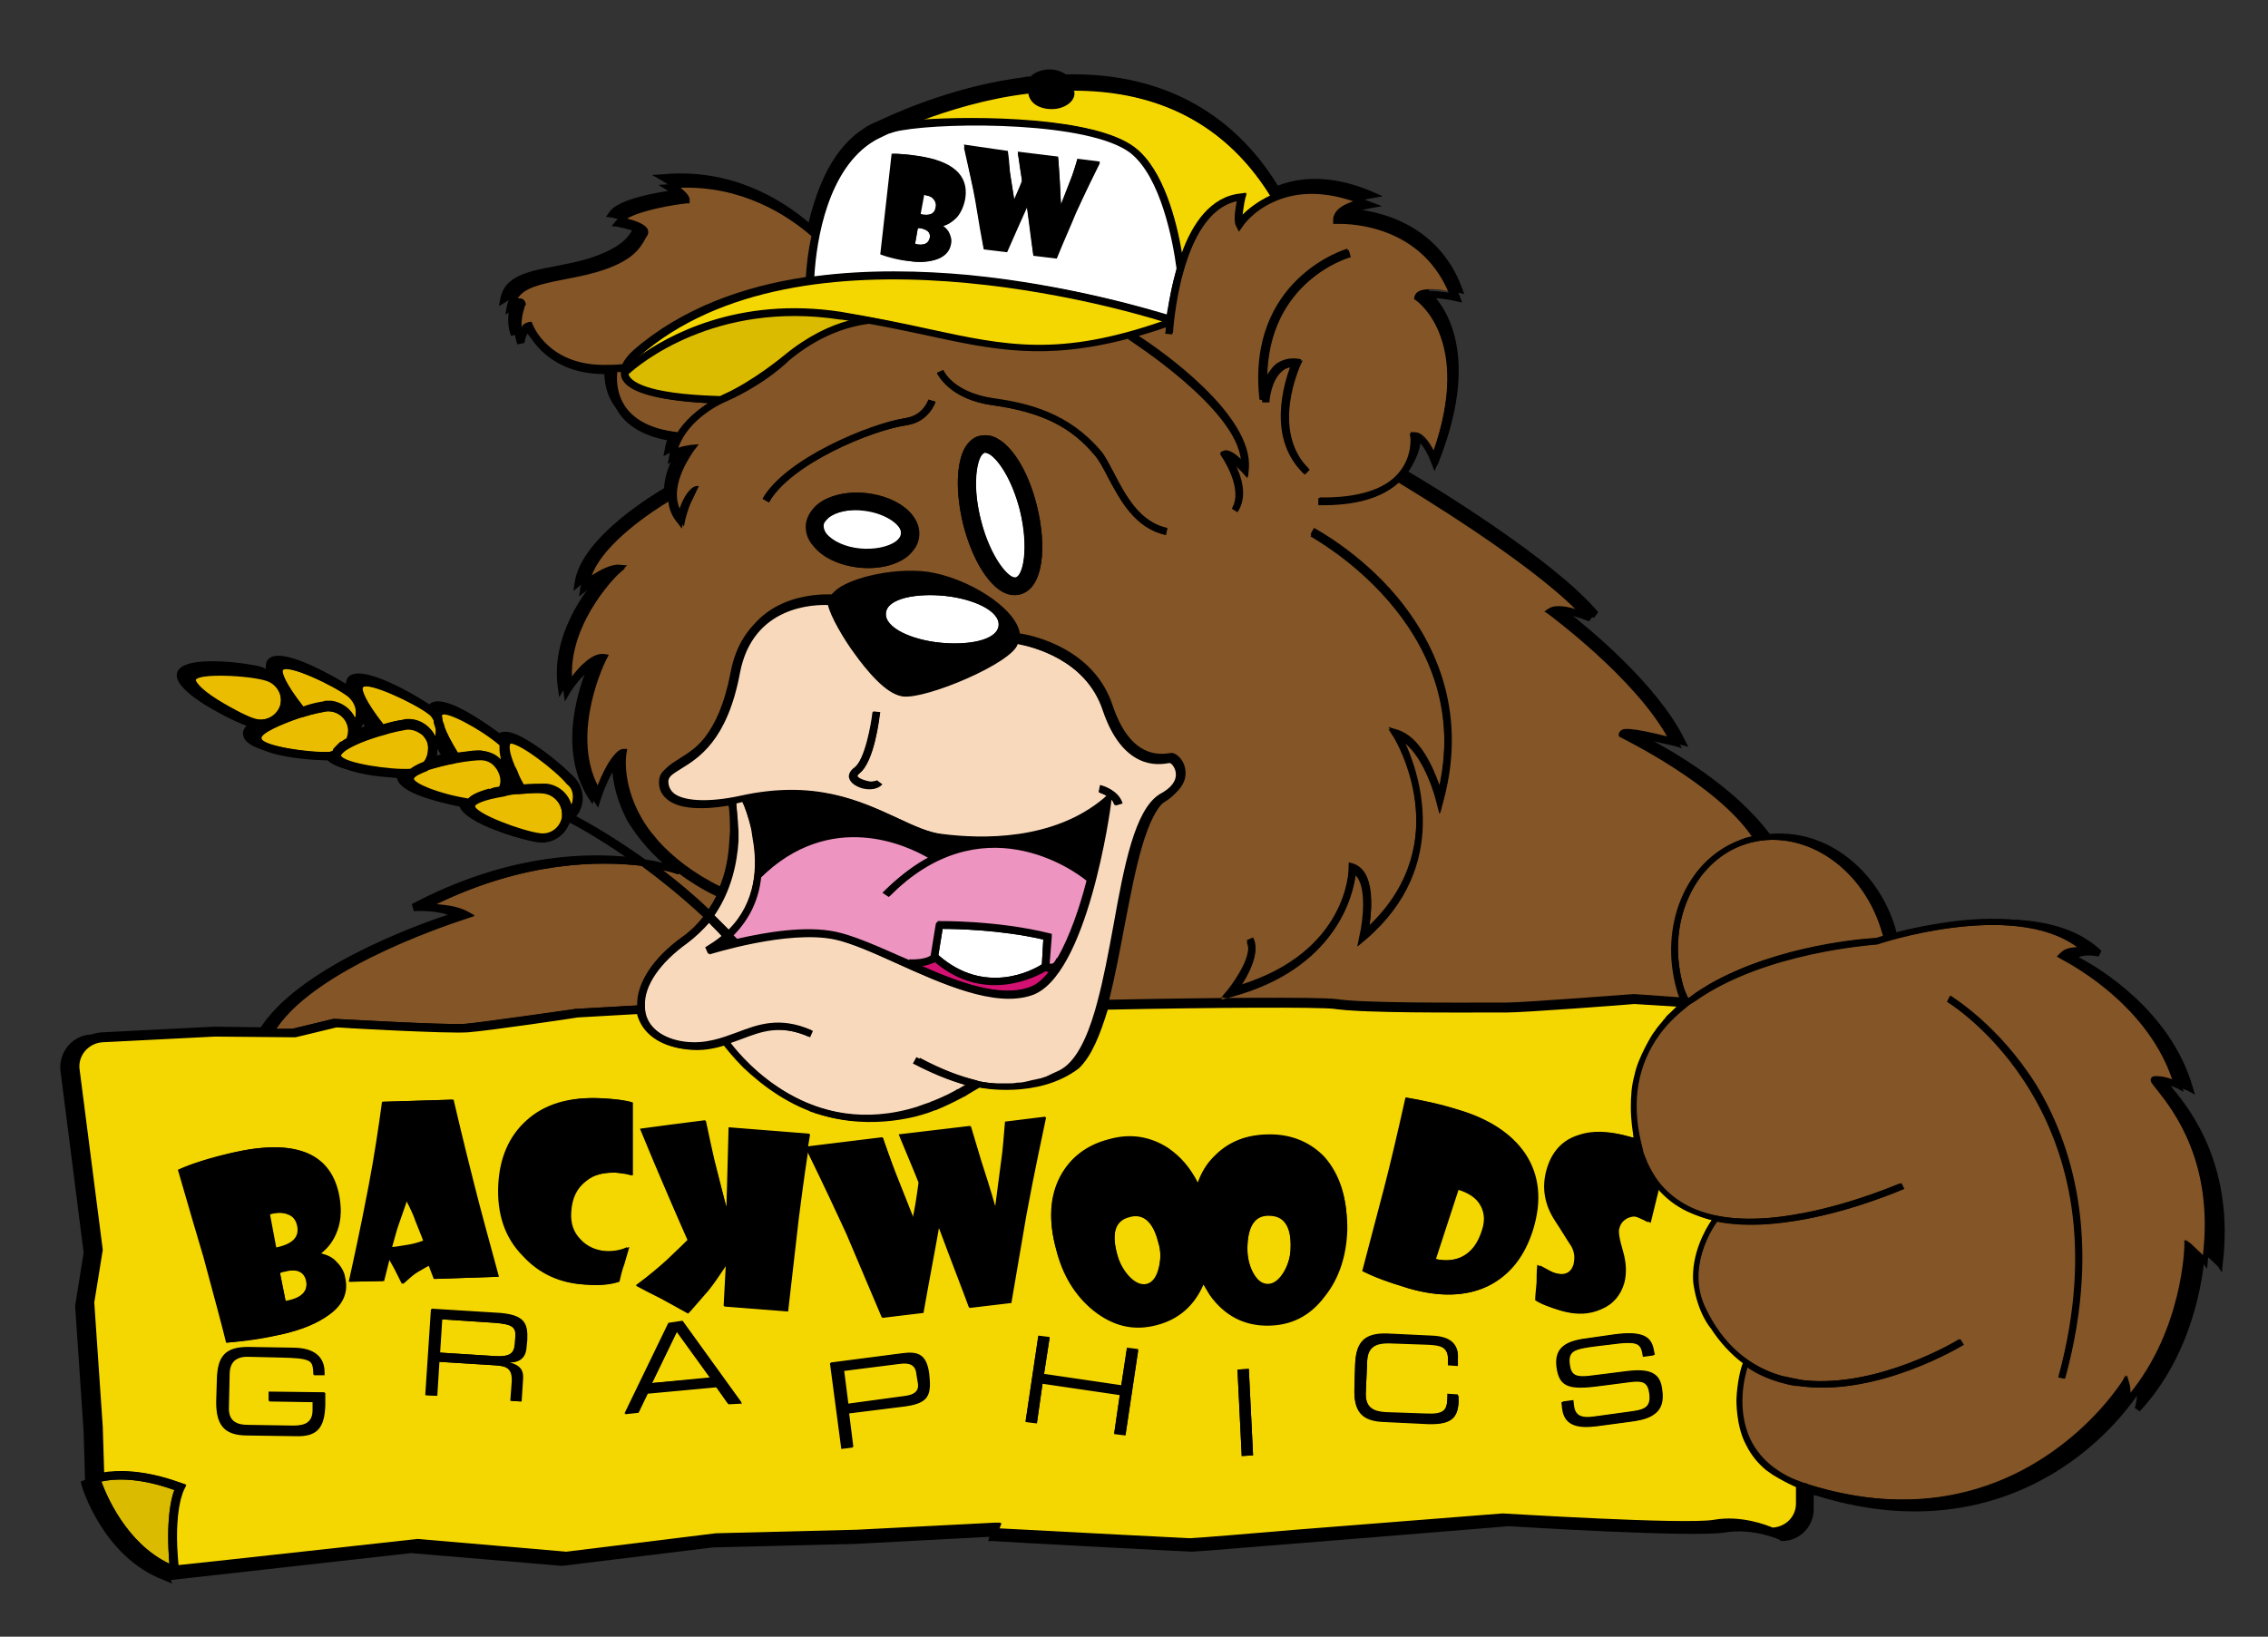
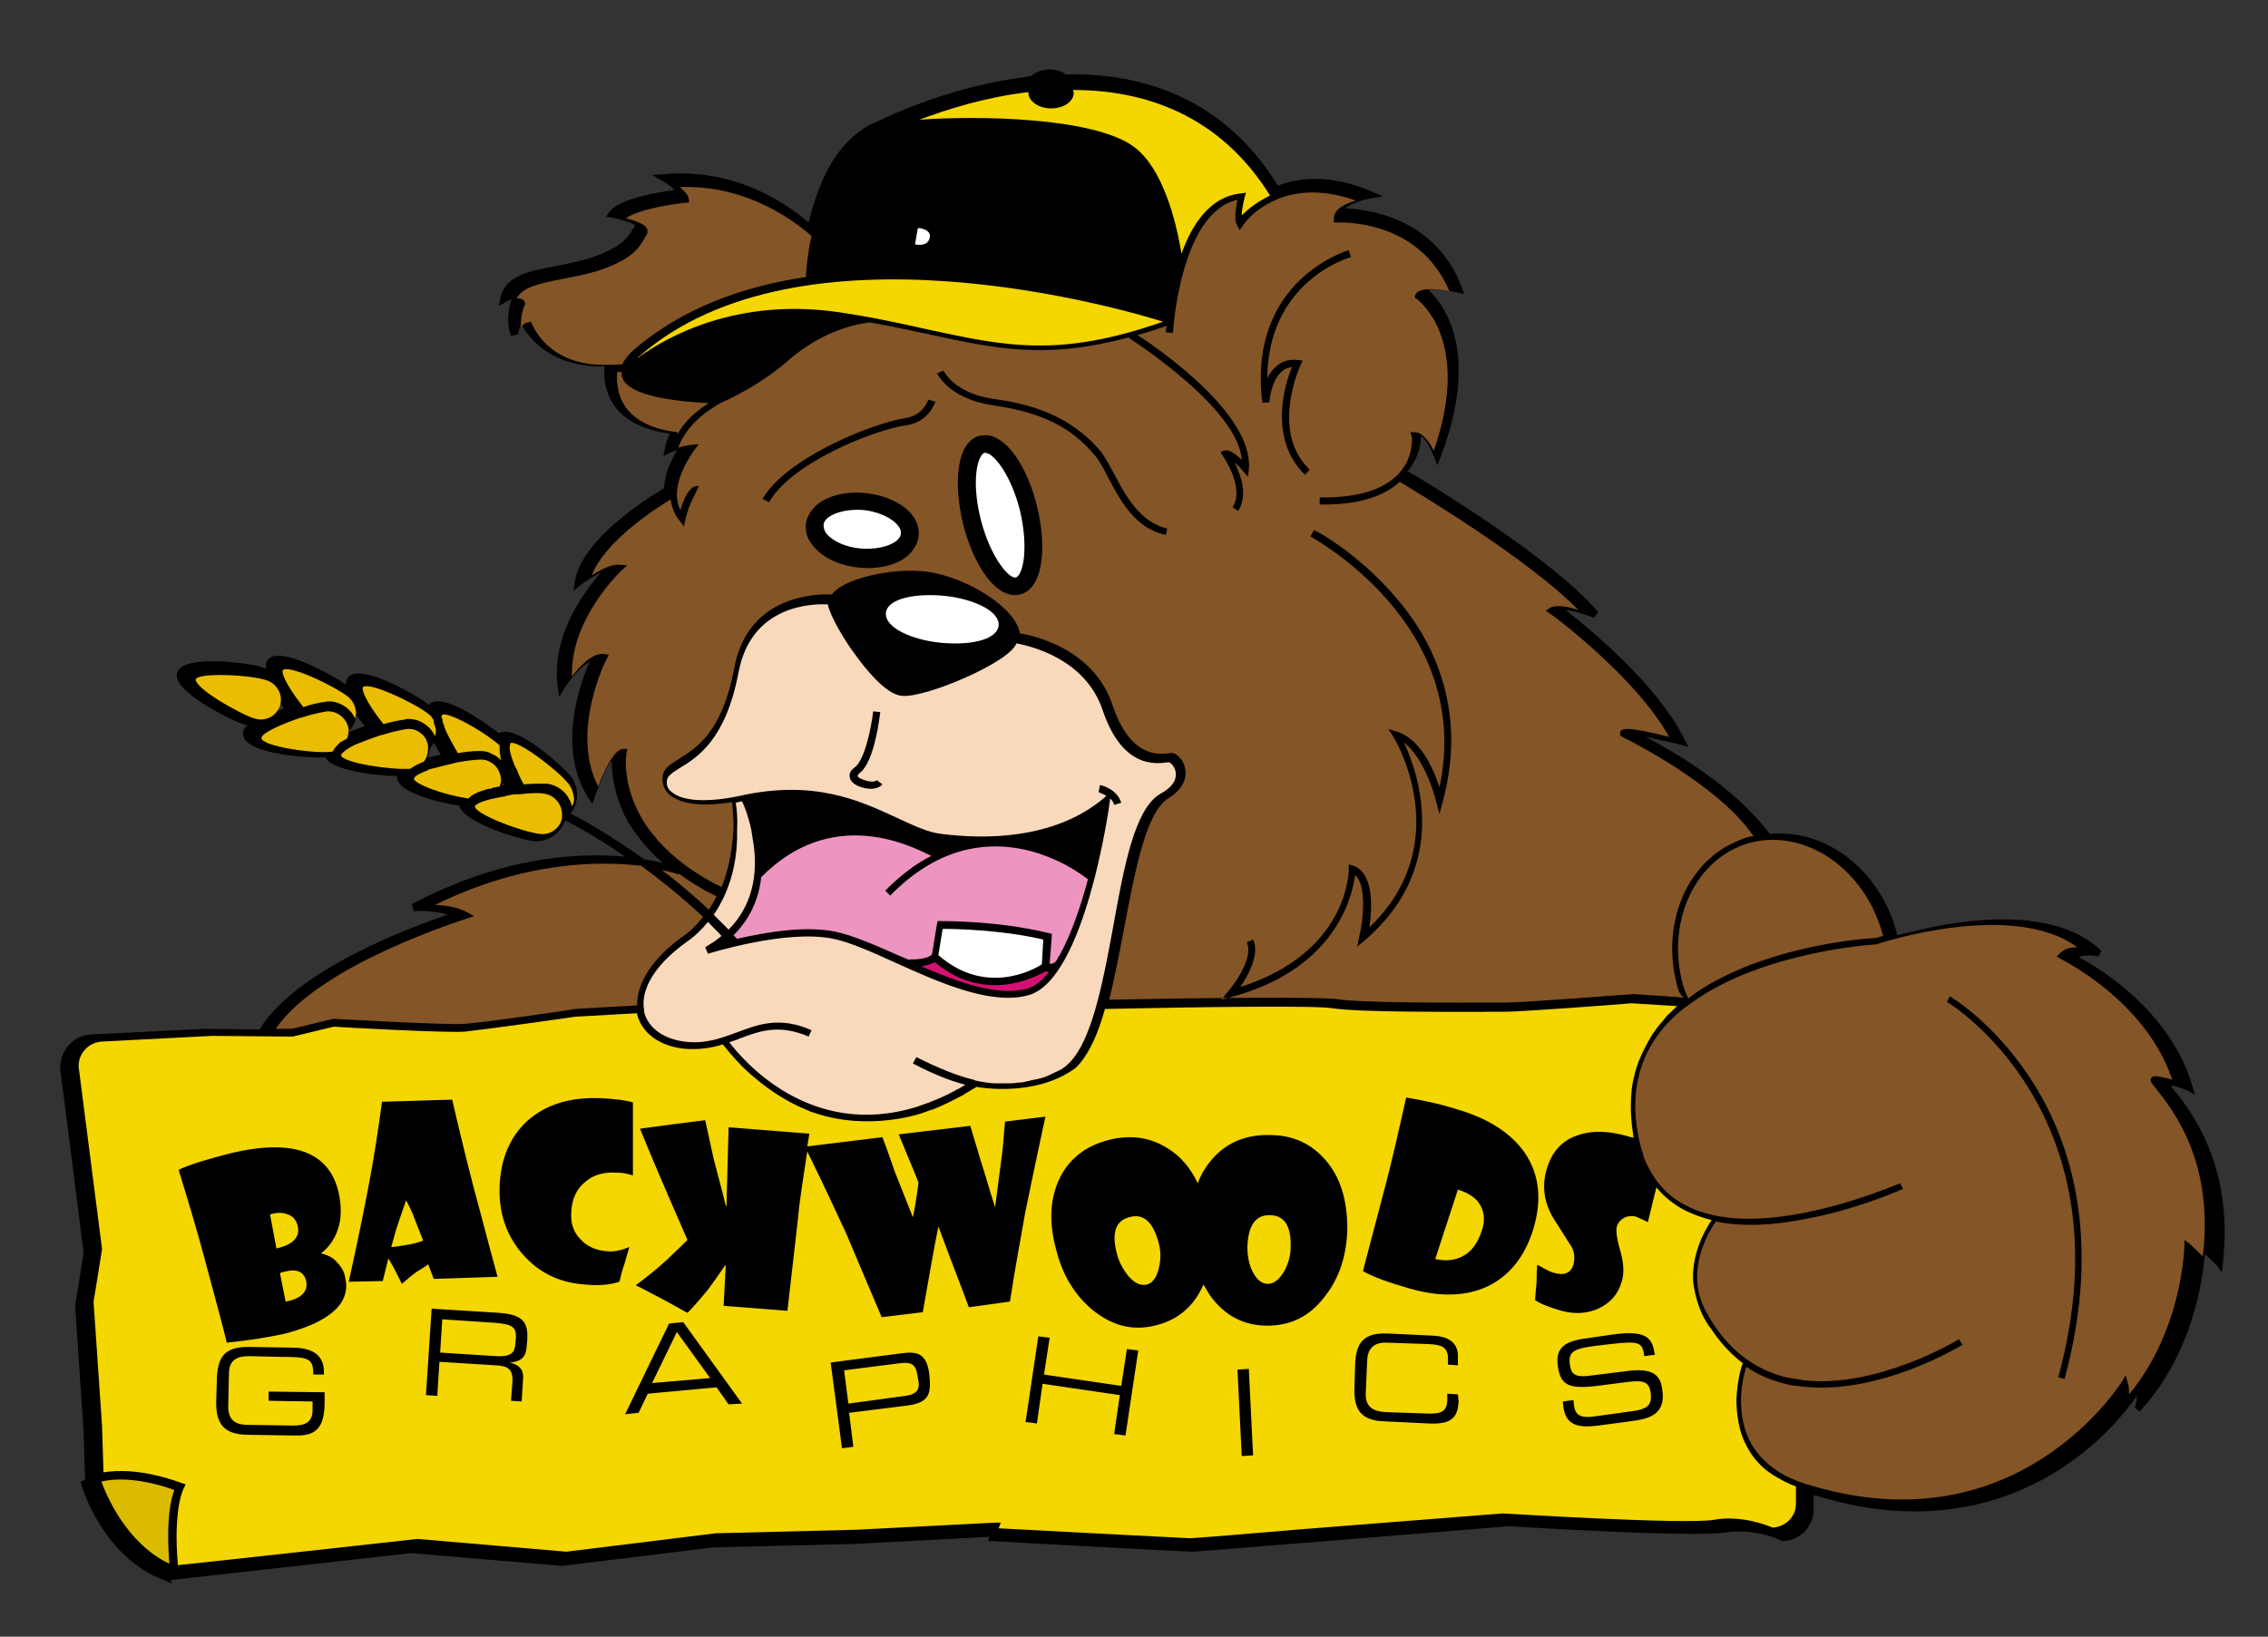
<svg xmlns="http://www.w3.org/2000/svg" version="1.1" id="Layer_1" x="0px" y="0px" viewBox="0 0 320 231" style="enable-background:new 0 0 320 231;" xml:space="preserve">
  <rect x="0" y="0" width="320" height="231" fill="#333333" stroke="none" />
  <style type="text/css">
	.st0{fill:#FFFFFF;}
	.st1{fill:#F4D600;}
	.st2{fill:#DBBB00;}
	.st3{fill:#ED94C0;}
	.st4{fill:#F9D9BB;}
	.st5{fill:#D31172;}
	.st6{fill:#845526;}
	.st7{fill:#EABD00;}
</style>
  <path d="M306.7,153.8c-0.2-0.2-0.3-0.4-0.4-0.6c1.3,0.2,2.5,0.8,2.5,0.8l0.9,0.5l-0.3-1c-3.1-10.9-13.4-17-16.1-18.4  c1.1-0.5,2.8-0.1,2.8-0.1l0.4-0.8c-4.8-4.6-12.7-4.9-19.3-4.1l-0.8,0.1c-3.6,0.5-6.7,1.3-8.7,1.8c-0.1-0.4-0.2-0.7-0.3-1.1  c-2.2-7.2-7.9-12.2-14.1-13.1c-1.4-0.2-2.6-0.2-3.6-0.1c-5.1-6.8-13.7-11.7-17.5-13.7c1.4,0.3,3.3,0.7,4.9,1.1l1.1,0.3l-0.5-1  c-3.8-7.8-13.6-15.8-16.8-18.3c1.1,0.1,2.8,0.6,4,1.1l0.6-0.8c-6.2-7.4-23.6-18-26.9-19.9c1.6-1.9,1.9-3.9,1.9-5  c0.7,0.5,1.4,1.9,1.8,2.9l0.5,1.3l0.5-1.3c5.7-15.1,0.2-21.7-1.8-23.5c0.8-0.1,2.5,0,4.2,0.4l0.9,0.2l-0.3-0.8  c-3.7-10.1-13.6-11.2-16.5-11.3c0.7-0.6,2.4-1.2,3.6-1.4l1.7-0.3l-1.6-0.7c-5.7-2.4-10.1-2-13.2-0.8c-6.5-10.6-16.8-16-29.9-15.7  c-0.6-0.4-1.4-0.7-2.3-0.7c-1.1,0-2.1,0.4-2.7,1c-0.3,0-0.6,0-0.9,0.1c-8.8,1.1-16.6,4.3-20.2,6c-0.7,0.3-1.4,0.6-2.1,1  c-0.1,0-0.1,0.1-0.1,0.1l0,0c-4.6,2.8-6.8,8.4-8,13.4c-4-3.4-11.1-7.7-20.6-6.8L92,24.7l1.4,0.8c0.7,0.4,1.4,0.9,1.8,1.3  c-2.1,0.3-7.9,1.2-9.2,3.1l-0.5,0.7l0.8,0.1c1.5,0.3,3,0.8,3.3,1.1c-0.1,0.2-0.2,0.3-0.3,0.5c-0.6,1.1-1.6,2.7-6.3,4.2  c-1.7,0.5-3.3,0.8-4.8,1.1c-3.8,0.7-7,1.4-7.6,4.5l-0.2,1.1l1-0.6c0.3-0.2,0.6-0.3,0.8-0.4c-0.3,0.8-0.9,3.1-0.1,5.2l1-0.2  c0,0,0.1-1,0.5-1.4c0.8,1.5,3.6,5.7,10.7,5.9c0.3,0,0.6,0,1,0c-0.1,1.1-0.1,3.5,1.4,5.6c1.5,2.1,4.2,3.4,7.8,3.9  c-0.3,0.7-0.6,1.4-0.7,2.2l-0.2,1l0.9-0.5c0,0,0.5-0.2,1.1-0.4c-0.8,1.2-1.8,3.2-1.9,5.4c-1,0.6-11.6,6.8-12.6,13.2l-0.2,1.3l1-0.8  c0.7-0.6,1.9-1.3,2.9-1.8c-2.3,2.6-7.1,8.9-6.1,16.2l0.2,1.4l0.7-1.2c0.8-1.3,2.4-3.2,3.6-3.8c-1.3,2.9-4.7,12.1-0.2,19.2l0.6,0.9  l0.3-1c0.8-2.2,1.7-4.3,2.4-5.2c0,1.7,0.3,5,2.3,8.7l0.6,0.9c0.8,1.2,1.5,2,1.5,2c0.8,1,1.7,1.9,2.8,2.9c-0.7-0.2-1.6-0.4-2.6-0.5  c-4.7-3.4-8.7-5.6-10.4-6.5c0.1-0.1,0.2-0.3,0.3-0.4c0.2-0.2,0.6-1.4,0.5-1.3c0-0.2,0.1-0.3,0.1-0.5c0.1-1.1-0.2-2.2-0.9-3.1  c-0.8-1-7.7-7.5-10.1-6c-1.8-1.4-8-5.9-9.8-4.1c0,0-0.1,0.1-0.1,0.1c-0.1-0.1-0.1-0.1-0.2-0.2c-1-0.8-9.4-5.9-11.2-3.7  c-0.2,0.3-0.3,0.6-0.3,1c-1.6-1.1-9.3-5.6-11-3.5c-0.3,0.3-0.3,0.8-0.3,1.3c-0.2-0.1-0.4-0.2-0.7-0.3c-1.2-0.4-10.9-1.9-11.8,0.8  c-0.2,0.7-0.1,2,3.8,4.5c2.1,1.3,4.5,2.5,5.5,2.8c0.2,0.1,0.4,0.1,0.6,0.1c-0.4,0.4-0.7,0.9-0.6,1.4c0.3,2.9,10.1,3.3,11.4,3.2  c0.1,0,0.1,0,0.2,0c0.8,1.4,4,2,6.8,2.4l2.2,0.2c0.4,0,0.8,0,1.1,0c0,0,0,0.1,0,0.1c0,2.4,6.6,3.8,8.8,4.1c0.7,2.6,9.2,4.9,10.4,5  c1.9,0.2,3.7-0.9,4.4-2.6l0.2-0.3c1.4,0.7,4.5,2.4,8.4,5.1c-6.7-0.6-17.4,0-30.1,6.7l0.3,1c0,0,2.6-0.2,4.8,0.5  c-4.9,1.6-21.4,7.7-26.6,16.2l-7.7-0.1c0,0-16,0.8-16,0.8c-2.6,0.1-4.5,2.3-4.4,4.9c0,0,3.2,25,3.3,25.9l-1.2,7.5  c0,0.1,1.2,17.8,1.2,17.8c0,0,0.2,6.4,0.2,6.8c0,0-0.1,0-0.1,0l-0.5,0.2l0.1,0.5c0.1,0.4,3.1,10.2,11.6,13.4l1.2,0.5l-0.2-0.5  l33.9-3.8c0,0,21.3,1.8,21.3,1.8h0l0,0l21.3-2.6c-0.1,0,20.1-0.5,20.1-0.5c0,0,15.1-0.8,18.9-1l-0.2,0.6l0.7,0  c1.1,0.1,27.4,1.5,28.1,1.5c0.7,0,13.7-1.1,15.2-1.2c0,0,28.5-2.3,29.5-2.4c1.3,0.1,26.1,1.6,30.4,0.9c4-0.7,7.9,1,7.9,1.1l0.1,0.1  h0.1c2.5,0,4.5-2,4.5-4.5v-2c0.1,0,0.2,0.1,0.4,0.1c16.1,5,27.7,0.6,34.6-3.9c5.8-3.8,9.2-8.2,10.6-10.2c0,0.9-0.3,1.7-0.3,1.7  l0.7,0.5c7.6-8.2,8.9-18.9,9.2-22.2c0.5,0.5,1.3,1.2,1.8,1.7l0.6,0.9l0.1-1.1C315.3,164.7,309.1,156.7,306.7,153.8z M71,110.6  c0,0,0.1-0.1,0.1-0.1c0,0,0,0,0,0c0,0.1,0.1,0.2,0.1,0.3c-0.1,0-0.2,0-0.3,0C70.9,110.7,70.9,110.7,71,110.6z M39.4,99.8  c0.1-0.2,0.1-0.4,0.1-0.6c0.2,0.3,0.4,0.5,0.6,0.8c-0.3,0.1-0.6,0.2-0.9,0.3C39.3,100.1,39.3,99.9,39.4,99.8z M60.6,105.7  c0,0,0.1-0.1,0.1-0.1c0.2-0.3,0.4-0.5,0.5-0.8c0.3,0.5,0.6,1.1,1,1.7c-0.6,0.1-1.2,0.3-1.8,0.4C60.5,106.5,60.6,106.1,60.6,105.7z   M49.3,103.1c0,0,0.1-0.1,0.1-0.1c0.5-0.6,0.8-1.3,0.9-2.1c0.3,0.5,0.7,1,1.2,1.6c-0.7,0.2-1.5,0.5-2.2,0.8  C49.3,103.3,49.3,103.2,49.3,103.1z" />
  <path class="st0" d="M131.2,33.5c0.1-0.7-0.4-1.1-1.4-1.3c-0.1,0-0.2,0-0.3,0l-0.4,2.3C130.3,34.7,131,34.4,131.2,33.5z" />
  <path class="st1" d="M90,50.5c4.1-3,14.1-8.6,28.6-6.4c4.7,0.7,8.7,1.6,12.3,2.4c11.1,2.4,18.6,4,33.2-1.1  c-5.4-1.7-51.1-15.1-73.9,4.9C90.1,50.3,90,50.4,90,50.5z" />
-   <path class="st0" d="M136.6,38.8c14.4,1.4,26.4,5.1,28.1,5.6l0.1-0.6c0.2-1.7,0.6-3.8,1.3-6l0,0c-0.5-3.8-2.2-12.9-6.5-16.3  c-5.7-4.4-25.5-4.4-32.3-3.2c-0.7,0.1-1.3,0.3-1.9,0.5c-1,0.4-1.7,0.8-2,1c-6.6,4-8.2,14-8.5,19.2C122.4,38,130.1,38.2,136.6,38.8z   M142.2,21.3c0.1,0.6,0.2,1.6,0.3,3l0.6,3.8c0.2-0.5,0.6-1.3,1.1-2.6c-0.2-1.1-0.4-2.5-0.6-4.1l5.7,0.7c0,0.6,0.1,1.6,0.2,2.9  c0.1,0.9,0.1,2.2,0.2,3.8l1.4-3.6c0.3-0.7,0.6-1.6,0.9-2.8l3.2,0.4c-0.7,1.4-1.8,3.8-3.4,7.1c-0.7,1.5-1.6,3.7-2.7,6.4l-3.3-0.4  c-0.2-1.3-0.4-3.6-0.9-6.8c-0.7,1.5-1.6,3.6-2.8,6.3l-3.3-0.4c-0.2-1.4-0.6-3.8-1.2-7.1c-0.4-1.8-0.9-4.3-1.6-7.5L142.2,21.3z   M125.8,21.7c1,0,2.2,0.1,3.5,0.3c5,0.7,7.2,2.7,6.7,6c-0.2,1.1-0.6,2-1.2,2.7c-0.5,0.6-1.2,1-1.9,1.2c0.4,0.2,0.7,0.6,0.9,1.1  c0.2,0.5,0.3,0.9,0.2,1.4c-0.2,1.2-0.9,2-2.3,2.3c-1,0.3-2.3,0.3-3.9,0.1c-0.8-0.1-2.3-0.4-3.6-0.9L125.8,21.7z" />
-   <path class="st2" d="M102,55.8c4.3-1.9,8.7-5.6,8.7-5.6c3.3-2.7,6.4-4.2,9.2-4.9c-0.5-0.1-0.9-0.2-1.4-0.2  c-17.6-2.7-28.4,6.4-29.8,7.7c0,0.1,0,0.1,0,0.2c0.3,0.8,2.1,2.7,12.9,3l0,0C101.8,55.9,102,55.8,102,55.8z" />
-   <path class="st0" d="M132.1,29.2c0.1-0.5-0.1-0.9-0.4-1.2c-0.3-0.3-0.8-0.4-1.3-0.5l-0.5,2.7C131.2,30.5,132,30.2,132.1,29.2z" />
  <path class="st1" d="M160.1,20.8c3.9,3,5.8,10.1,6.6,15c1.5-4.2,4.1-8.1,8.4-8.5l0.7-0.1l-0.2,0.7c-0.2,0.8-0.4,1.8-0.4,2.5  c0.8-0.8,2.1-1.9,4-2.8c-7.1-11.4-17.7-14.9-27.8-14.9c0,0.1,0.1,0.3,0.1,0.4c0,1.2-1.4,2.2-3.2,2.2c-1.7,0-3.2-1-3.2-2.2  c0,0,0,0,0-0.1c-6,0.7-11.4,2.4-15.4,3.9C137.8,16.3,154.5,16.5,160.1,20.8z" />
  <path class="st1" d="M250.2,208.2l-1-0.7c-1.2-1-2.1-2.1-2.8-3.5c-1.5-2.7-1.4-6.5-1.4-6.5c0.1-2.4,0.6-4.4,0.9-5.1  c-1.7-1.3-3.2-2.9-4.5-4.9c0,0-1.9-2.1-2.5-6.5l0,0c-0.3-4,1.7-7.5,2.6-8.8c-1.2-0.3-2.3-0.7-3.4-1.2c-1.7-0.8-3.1-1.9-4.3-3.3  c0,0-0.1-0.1-0.1-0.1l-1.2,4.9c-0.7-0.4-1.3-0.6-1.7-0.8c-0.5-0.1-1-0.1-1.5,0.1c-0.6,0.3-1,0.7-1.2,1.4c-0.1,0.5,0,1.6,0.5,3.3  c0.5,1.7,0.6,3.2,0.2,4.4c-0.5,1.8-1.6,3-3.3,3.8c-1.6,0.7-3.3,0.8-5.2,0.3c-1.7-0.5-3-1-3.7-1.5c0-0.5,0.1-1.4,0.2-2.5  c0-0.6,0-1.5,0.1-2.5c1.1,0.6,1.8,1,2.2,1.1c1.6,0.5,2.5,0.1,2.9-1.1c0.2-0.9,0.2-1.7-0.3-2.6c-0.8-1.2-1.5-2.4-2.3-3.6  c-1.5-2.3-1.9-4.7-1.2-7.2c0.7-2.5,2.2-4.2,4.5-4.9c2-0.7,4.3-0.6,7.1,0.2c0.2,0.1,0.5,0.1,0.7,0.2c-0.1-0.4-0.1-0.7-0.1-0.7  s-0.3-1.7-0.3-3.6c0-1.6,0.1-3.1,0.5-4.5c0.5-2.6,2.6-5.9,2.6-5.9c0.1-0.1,0.2-0.3,0.3-0.4c0.3-0.5,0.7-0.9,1.1-1.4  c0.1-0.2,0.3-0.3,0.4-0.5c0.2-0.3,0.5-0.5,0.8-0.8c0.2-0.2,0.4-0.4,0.6-0.6c0.1-0.1,0.2-0.2,0.3-0.2l-6.5-0.4  c-1,0.1-15.5,1.2-18,1.2l-1.8,0c-5.1,0-18.5,0.1-22.4-0.5c-2.3-0.4-17.8-0.2-32.1,0.1c-1,3.6-2.3,6.5-4.1,8.3  c-5.8,4.3-14,2.7-14,2.7s-1.4,0.8-2,1.2c-0.1,0.1-0.3,0.1-0.4,0.2c-1.3,0.7-2.6,1.3-3.8,1.8c0,0-0.1,0-0.1,0  c-0.5,0.2-0.9,0.3-1.4,0.5c0,0-7.3,2.6-15.1,0c-0.2-0.1-0.4-0.1-0.6-0.2c-0.1,0-0.1,0-0.2-0.1c-1-0.4-1.9-0.8-2.8-1.3  c-2.2-1.2-3.9-2.5-5.4-3.8l-1.1-1c-1.5-1.5-2.5-2.8-2.9-3.3c-1.6,0.5-3.4,0.8-5.6,0.6c-3.4-0.4-5.8-2.2-6.5-4.8c0-0.1,0-0.1,0-0.2  c-5.2,0.3-8.8,0.5-8.8,0.5c-0.5,0.1-12.7,1.8-15.5,2.1c-2.7,0.2-17.2-0.6-18.5-0.7l-5.8,1.4l-0.1,0h-0.1c0,0-11.2-0.1-11.2-0.1  L14.4,147c-1.9,0.1-3.4,1.7-3.3,3.6l3.3,25.7l0,0l0,0c0,0-1.2,7.5-1.2,7.4c0,0,1.2,17.5,1.2,17.6l0.2,6.5c1.8-0.3,5.5-0.5,11,1.5  c0,0,0.6,0.2,0.6,0.2l-0.3,0.6c0,0-1.5,2.8-0.8,10.8c4-0.4,33.8-3.7,33.8-3.7l21,1.8c0.9-0.1,21-2.6,21.1-2.6c0,0,19.9-0.5,19.9-0.5  l19.5-1l0.8,0l-0.3,0.8l0,0c9.5,0.5,26.5,1.4,27,1.4c0.5,0,9.2-0.7,14.9-1.2l29.2-2.3l0,0l0,0c0.3,0,25.7,1.6,29.8,0.9  c3.9-0.7,7.6,0.8,8.3,1.1c1.8-0.1,3.3-1.5,3.3-3.4v-2.4C252.3,209.4,251.2,208.8,250.2,208.2z M45.8,198.2c-0.1,3.3-1.2,4.5-4.2,4.4  l-6.8-0.1c-3.3-0.1-4.3-1.6-4.3-4.6l0.1-3.3c0.1-3.1,1.1-4.5,4.4-4.5l6.2,0.1c2.2,0,4.5,0.6,4.5,3.4l0,0.4l-1.5,0  c0-2.3-0.6-2.5-4.7-2.5l-4.3-0.1c-1.6,0-2.9,0.4-2.9,2.5l-0.1,4.6c0,2.1,1.2,2.6,2.8,2.6l6.4,0.1c1.7,0,2.7-0.5,2.7-2.2l0-1.2  l-6.2-0.1l0-1.3l7.9,0.1L45.8,198.2z M46.4,185.6c-1.5,1.1-3.7,2-6.5,2.7c-2.4,0.5-5,0.9-7.9,1.2c-0.6-2.5-1.7-6.5-3.2-12.1  c-0.8-3-2-7.1-3.6-12.3c1.9-0.9,4.5-1.6,7.6-2.4c8.7-2,13.7-0.1,15,5.7c0.4,1.9,0.4,3.7-0.2,5.3c-0.5,1.4-1.3,2.4-2.3,3.2  c0.8,0.2,1.6,0.5,2.2,1.2c0.6,0.6,1.1,1.4,1.2,2.2C49.2,182.4,48.4,184.2,46.4,185.6z M58.8,179.5c-0.6,0.4-1.3,1-2.1,1.7l-1-2  c-0.2-0.4-0.5-0.9-0.9-1.6l-0.8,3.2l-4.8,0.1c0.6-2.7,1.6-7.2,2.8-13.5c0.8-4.2,1.4-8.2,1.9-11.9l9.9-0.3c0.4,1.7,1.3,5.7,2.9,11.9  c0.9,3.3,2,7.6,3.5,13.1l-9,0.3l-0.8-2.1C60.4,178.5,59.8,178.9,58.8,179.5z M74.4,189.1l-0.1,1c-0.1,1.7-1.1,2.1-2.4,2.2l0,0  c1.7,0.4,2,1.3,1.9,2.4l-0.2,3.1l-1.5-0.1l0.2-2.7c0.1-1.9-0.8-2.2-2.3-2.3l-8-0.5l-0.3,4.8l-1.6-0.1l0.8-12.2l9.7,0.6  C74,185.6,74.5,186.8,74.4,189.1z M87.4,180.9c-1.2,0.4-2.8,0.6-4.7,0.4c-3.5-0.2-6.4-1.5-8.7-4c-2.5-2.7-3.7-6.1-3.5-10.1  c0.2-3.8,1.5-6.8,3.9-9c2.6-2.3,6-3.4,10.4-3.2c2.1,0.1,3.6,0.3,4.5,0.6l0,10.3c-0.6-0.2-1.4-0.4-2.3-0.4c-1.8-0.1-3.2,0.3-4.3,1.2  c-1.3,1-2,2.4-2.1,4.4c-0.1,1.5,0.3,2.8,1.3,3.8c0.9,1,2.2,1.6,3.8,1.7c1.1,0.1,2.1-0.2,3.1-0.6c-0.1,0.4-0.4,1.3-0.7,2.4  C87.8,179.2,87.6,180,87.4,180.9z M102.8,198.2l-1.7-2.4l-9.7,0.9l-1.3,2.7l-1.9,0.2l6.2-12.8l2-0.2l8.3,11.5L102.8,198.2z   M127.8,198.4l-8,1l0.6,4.8l-1.6,0.2l-1.6-12.1l10-1.3c2.2-0.3,3.5,0,3.9,2.8C131.4,196.6,131.3,198,127.8,198.4z M136.7,184.5  c-0.8-2.2-2.3-6-4.3-11.4c-0.6,2.9-1.3,7-2.2,12.1l-5.8,0.7c-1-2.4-2.7-6.3-5-11.8c-1.3-2.8-3.1-6.7-5.5-11.6  c-0.6,3.9-1.1,7-1.3,9.4l-1.5,13.1l-9-0.7l0.3-5.7l-0.1,0c-0.8,1.2-1.6,2.3-2.4,3.4c-1.4,1.7-2.4,2.8-2.9,3.3  c-1.6-0.9-2.9-1.6-3.8-2.1c-1.6-0.8-2.8-1.5-3.5-1.8c1.9-1.4,3.3-2.6,4.4-3.6c1.8-1.7,2.7-2.6,2.9-2.8c-1.5-3.4-2.7-6.2-3.6-8.3  c-1.6-3.7-2.6-6.2-3.1-7.4c1.5-0.2,3-0.4,4.5-0.6l4.7-0.6c0.5,2.3,0.9,4.1,1.2,5.5c0.8,3.1,1.4,5.2,1.7,6.6l0.1,0l0.3-11.1l11.4,0.9  c-0.1,0.6-0.2,1.2-0.3,1.8l10.6-1.3c0.4,1,1,2.7,1.8,5l2.5,6.3c0.2-0.9,0.5-2.6,0.8-4.9c-0.7-1.8-1.7-4.1-2.8-6.8l10.1-1.2  c0.3,1,0.8,2.7,1.5,5c0.5,1.5,1.1,3.7,2,6.5l0.9-6.9c0.2-1.3,0.3-3,0.5-5.2l5.7-0.7c-0.6,2.8-1.6,7.4-2.9,13.8  c-0.5,3-1.3,7-2.1,12.3L136.7,184.5z M158.8,202.6l-1.6-0.2l0.8-5.5l-10.9-1.6l-0.8,5.6l-1.6-0.2l1.8-12.1l1.6,0.2l-0.8,5.2  l10.9,1.6l0.8-5.2l1.6,0.2L158.8,202.6z M175.2,205.5l-0.6-12.2l1.6-0.1l0.6,12.2L175.2,205.5z M186.9,183c-2.1,2.8-4.8,4.1-8.1,4.1  c-3.4,0-6.1-1.5-8.1-4.3c-0.3-0.5-0.6-1-0.9-1.5c-1.3,3-3.5,4.9-6.5,5.7c-3.3,0.9-6.2,0.2-9-2c-2.6-2.1-4.4-5-5.3-8.7  c-1.1-4-0.8-7.4,0.6-10.2c1.4-2.7,3.7-4.4,6.8-5.2c3.1-0.8,5.9-0.4,8.4,1.2c1.8,1.1,3.2,2.8,4.2,4.9c0.5-1.4,1.3-2.6,2.2-3.6  c2-2.2,4.7-3.3,8-3.2c3.2,0,5.8,1.2,7.8,3.5c2.1,2.4,3.1,5.6,3.1,9.8C190,177.1,189,180.4,186.9,183z M205.8,197.7  c-0.1,2.2-0.8,3.4-4.3,3.2l-6.2-0.3c-3.3-0.1-4.3-1.7-4.2-4.7l0.1-3.3c0.1-3.1,1.2-4.5,4.5-4.4l6.3,0.3c3,0.1,3.8,1.5,3.7,3.2l0,1  l-1.4-0.1l0-0.6c0.1-2.1-1.2-2.2-2.7-2.3l-5.7-0.2c-1.6-0.1-2.9,0.4-3,2.5l-0.2,4.6c-0.1,2.1,1.2,2.6,2.8,2.7l5.8,0.2  c2.2,0.1,2.9-0.4,2.9-2l0-0.8l1.5,0.1L205.8,197.7z M210,181.5c-3.1,1.5-6.9,1.6-11.3,0.3c-2.8-0.8-5-1.6-6.4-2.4l3.1-11.8  c0.8-3,1.8-7.3,3-12.7c2.4,0.4,4.8,0.9,7.3,1.7c4.4,1.3,7.6,3.4,9.5,6.2c2,3,2.4,6.6,1.1,10.8C215.1,177.4,213,180,210,181.5z   M230,200.6l-4.5,0.6c-2.4,0.3-4.5,0.2-4.9-2.5l-0.1-0.9l1.5-0.2l0.1,0.9c0.2,1.2,0.9,1.7,2.9,1.4l5.1-0.7c2.4-0.3,3-0.9,2.8-2.6  c-0.2-1.5-0.9-1.8-2.9-1.6l-3.1,0.4c-5,0.7-6.7,0.6-7.1-2.6c-0.4-2.8,1.2-3.6,4.6-4l3.5-0.5c4.1-0.5,5.2,0.4,5.5,2.5l0.1,0.4  l-1.5,0.2c-0.3-1.9-0.5-2.2-4.8-1.7l-1.7,0.2c-3.2,0.4-4.3,0.7-4,2.7c0.2,1.4,0.7,1.9,3.3,1.5l4.8-0.6c3.2-0.4,4.6,0.3,4.9,2.4  l0.1,0.8C234.8,199.8,232.4,200.3,230,200.6z M92,195.2l8.2-0.7l-4.7-6.5L92,195.2z M69.9,186.7l-7.5-0.5l-0.3,4.7l7.9,0.5  c1.8,0.1,2.6-0.3,2.7-1.6l0.1-1.1C72.8,187.3,72.3,186.9,69.9,186.7z M57.3,169.4c-0.2,0.6-0.6,1.7-1.1,3.2c-0.3,0.8-0.6,2-1,3.4  c0.3,0,1.1-0.1,2.2-0.3c0.7-0.1,1.5-0.3,2.3-0.6c-0.2-0.6-0.6-1.5-1.1-2.8C58.4,171.7,58,170.7,57.3,169.4z M40.1,179.5  c-0.2,0-0.4,0.1-0.6,0.2l0.8,4c2.2-0.4,3.2-1.4,2.9-2.9C42.9,179.5,41.9,179,40.1,179.5z M129.4,193.9c-0.2-1.4-1-1.7-2.4-1.5  l-7.9,1l0.6,4.7l8.1-1.1c1.3-0.2,2-0.7,1.8-2L129.4,193.9z M159.3,171.8c-1.9,0.5-2.5,2.2-1.7,5.2c0.3,1.2,0.9,2.2,1.6,3.1  c0.9,1,1.7,1.4,2.6,1.2c0.8-0.2,1.4-1,1.7-2.3c0.3-1.2,0.3-2.4,0-3.5C162.7,172.4,161.3,171.2,159.3,171.8z M179.1,171.5  c-2,0-3,1.5-3.1,4.5c0,1.2,0.2,2.4,0.7,3.4c0.6,1.2,1.3,1.8,2.2,1.8c0.8,0,1.6-0.6,2.3-1.8c0.6-1.1,0.9-2.2,0.9-3.4  C182.2,173,181.2,171.5,179.1,171.5z M42,173c-0.2-0.8-0.7-1.4-1.4-1.6c-0.7-0.3-1.5-0.3-2.5,0l0.9,4.8  C41.3,175.7,42.4,174.6,42,173z M205.7,167.9l-3.2,9.8c1.4,0.3,2.6,0.2,3.7-0.3c1.4-0.7,2.3-1.9,2.9-3.8c0.5-1.5,0.3-2.8-0.5-3.9  C208,168.9,207,168.3,205.7,167.9z" />
  <path class="st2" d="M14.3,209.1c0.7,1.9,3.5,8.7,9.6,11.6c-0.5-6.1,0.2-9.2,0.7-10.4C19.1,208.3,15.5,208.8,14.3,209.1z" />
  <path class="st3" d="M107.4,123.8c-0.3,2.8-1.4,5.7-3.9,8.2c0.2,0.2,0.3,0.3,0.5,0.5c3.9-0.9,9.6-1.9,13.9-1c2.4,0.5,5.6,1.9,9,3.4  c0.5,0.2,0.9,0.4,1.4,0.6l0-0.1c2.6,0.1,3.2-0.7,3.2-0.7l0,0l0,0l0.7-4.3l0.1-0.4l0.4,0c0.1,0,8-0.1,15.3,1.7l0.4,0.1l0,0.4  l-0.3,3.8c0.1,0,0.3,0,0.4,0c0.4-0.1,0.8-0.7,0.8-1l0.1,0c1.7-3,3.1-7.1,4.1-10.9c-1.9-1.5-15-10.9-27.9,2.3l-0.7-0.7  c2.2-2.2,4.3-3.8,6.5-4.9C128.2,119.2,117.3,113.8,107.4,123.8z" />
  <g>
    <g>
      <path class="st4" d="M100.7,129.1c0.7,0.7,1.4,1.4,2.1,2.1c3.9-3.9,4.1-9,3.4-12.8l-0.2-1.3c-0.4-1.9-1-3.4-1.3-4c0,0,0,0-0.1,0    c-0.3,0.1-0.5,0.1-0.8,0.2c0.1,0.5,0.3,1.9,0.2,3.7l0,1.4C103.9,121.7,103.1,125.6,100.7,129.1z M165.9,109.1    c-0.1-0.9-0.7-1.4-0.9-1.5c-0.1,0-0.2,0-0.3,0c-1.6,0.2-6.3,0.9-9.1-7.3c-2.4-7.3-10.1-9.1-12.2-9.5c-0.8,2.6-12.9,7.8-16.2,7.4    c-2.2-0.2-5.1-3.8-6.6-5.9c-1.5-2-3.5-5.4-3.8-7c-2.1-0.1-10.8,0-12.6,9.6c-1.8,9.5-5.8,12-8.3,13.5c-1.1,0.7-1.7,1.1-1.8,1.7    c-0.1,0.7,0.1,1.3,0.7,1.7c1.5,1.3,5.1,1.5,9.7,0.5c10.4-2.3,16.8,0.7,22,3.1c2.4,1.1,4.4,2.1,6.4,2.3c5.5,0.7,15.7,1,22.9-5.1    l0.3-0.3c-0.6-0.3-1.1-0.5-1.1-0.5h0l0.2-1c0.1,0,2.4,0.5,3,2.5l-1,0.3c-0.1-0.4-0.3-0.7-0.6-0.9l0,0.3c-0.1,1-3.5,24.9-11.3,27.4    c-5.2,1.6-12.5-1.6-18.9-4.5c-3.3-1.5-6.4-2.9-8.8-3.4c-6.7-1.4-17.6,2.1-17.7,2.1l-0.4-0.9c0.8-0.5,1.6-1,2.3-1.6    c-0.6-0.7-1.3-1.3-1.9-2c-0.8,1-1.8,2-3.1,2.9c-3.9,2.8-6.1,6-6,8.8c0,0.4,0.1,0.7,0.1,1c0,0,0,0.1,0,0.1c0.6,2.2,2.7,3.7,5.6,4.1    c3,0.4,5.3-0.5,7.5-1.3c2.9-1.1,6-2.3,10.5-0.3l-0.4,0.9c-4.2-1.8-6.9-0.8-9.8,0.3c-0.4,0.2-0.9,0.3-1.4,0.5    c1.9,2.5,11.4,13.8,26.5,9.1c0,0,0,0,0,0c0.5-0.2,1.1-0.4,1.7-0.6c0.1,0,0.2-0.1,0.2-0.1c0.6-0.2,1.2-0.5,1.7-0.7    c0.1,0,0.1-0.1,0.2-0.1c0.5-0.2,1-0.5,1.6-0.8c0.1-0.1,0.3-0.2,0.4-0.2c0.3-0.2,0.7-0.4,1-0.6c-2.3-0.6-4.7-1.6-7.4-3l0.5-0.9    c3,1.5,5.6,2.6,8.1,3.2l0,0l0.2,0.1c1,0.2,2,0.4,3,0.4c0.1,0,0.1,0,0.2,0c0.4,0,0.8,0,1.2,0c0.1,0,0.2,0,0.3,0    c0.4,0,0.8,0,1.2-0.1c0.1,0,0.1,0,0.2,0c0.4,0,0.9-0.1,1.3-0.2c0.1,0,0.3-0.1,0.4-0.1c0.3-0.1,0.6-0.1,0.9-0.2    c0.2,0,0.3-0.1,0.5-0.1c0.3-0.1,0.6-0.2,0.9-0.3c0.1-0.1,0.3-0.1,0.4-0.2c0.4-0.2,0.9-0.4,1.3-0.6c0,0,0,0,0,0    c2.3-1.1,3.9-4.4,5.1-8.5c0.1-0.4,0.2-0.7,0.3-1.1c0.9-3.3,1.6-7.1,2.3-10.9c1.5-8.4,3-16.3,6.5-18.5    C165.3,111.2,166,110.2,165.9,109.1z M121.9,111.2c-0.9-0.2-1.9-0.7-2-1.5c-0.1-0.4,0-0.9,0.7-1.4c1.5-1.1,2.4-6.1,2.6-7.9l1,0.1    c-0.1,0.7-0.8,7-2.9,8.6c-0.2,0.2-0.3,0.3-0.3,0.4c0,0.2,0.5,0.5,1.3,0.7c0.7,0.2,1.3,0.1,1.4-0.1l0.8,0.6    C123.7,111.6,122.3,111.3,121.9,111.2z" />
    </g>
  </g>
  <path class="st0" d="M139.6,64.1c-0.2-0.1-0.5-0.2-0.7-0.2c-0.2,0.1-0.4,0.3-0.5,0.5c-0.8,1.3-1.1,4.7,0,9c1.4,5.4,4,8.3,4.9,8.1  c1-0.2,1.9-4,0.6-9.5C142.8,67.7,140.9,64.9,139.6,64.1z" />
  <path class="st0" d="M140.9,88.3c0.2-2.1-3.7-3.8-7.6-4.2c-3.9-0.4-8.1,0.3-8.3,2.4c-0.2,2.1,3.7,3.8,7.6,4.2  C136.4,91.1,140.6,90.5,140.9,88.3z" />
  <path class="st0" d="M147,136.1l0.2-3.5c-6.1-1.4-12.5-1.5-14.2-1.5l-0.6,3.7C139,140.6,145.8,136.9,147,136.1z" />
  <path class="st5" d="M130,136.4c5.4,2.3,10.9,4.3,15,3.1c1.1-0.3,2.1-1.2,3-2.3c-0.1,0-0.3-0.1-0.5-0.1c-1.4,0.8-8.6,4.6-15.6-1.3  C131.5,136,131,136.2,130,136.4z" />
  <path class="st0" d="M122,72c-2-0.2-4,0.2-5.1,1c-0.4,0.3-0.7,0.7-0.7,1.1c0,0.4,0.1,0.8,0.4,1.2c0.9,1.1,2.7,1.9,4.7,2.1  c2,0.2,4-0.2,5.1-1c0.4-0.3,0.7-0.7,0.7-1.1C127.3,74.1,125.1,72.4,122,72z" />
  <path class="st6" d="M100,56.9c-7.4-0.4-11.5-1.6-12.2-3.6c-0.1-0.2-0.1-0.5-0.1-0.8c-0.2,0-0.4,0-0.6,0c-0.1,0.8-0.2,3,1.2,5  c1.4,1.9,3.8,3.1,7.3,3.5l0,0.3C96.7,59.2,98.6,57.8,100,56.9z M73.6,42.2c0.3,0.1,0.5,0.4,0.5,0.7l0,0.1l-0.1,0.1  c0,0-0.6,1.4-0.5,3.1c0.2-0.3,0.5-0.6,1-0.7c0,0,0.4-0.1,0.4-0.1l0.2,0.4c0.1,0.2,2.2,5.6,9.9,5.7c1,0,1.9,0,2.8-0.1  c0.3-0.6,0.8-1.3,1.6-2c6.8-5.9,15.5-9,24.3-10.3c0.1-1.6,0.3-3.6,0.8-5.8c-3.6-3.1-10-7.2-18.6-6.9c0.7,0.6,1.3,1.2,1.3,1.8l0,0.4  l-0.4,0c-1.9,0.2-6.6,0.9-8.5,2.2c1.2,0.3,2.7,0.8,3,1.5c0.1,0.3,0.1,0.6-0.1,0.9c-0.1,0.1-0.2,0.3-0.3,0.5c-0.7,1.2-1.7,3-6.8,4.6  c-1.7,0.5-3.4,0.8-4.9,1.1c-3.1,0.6-5.4,1.1-6.3,2.7C73.1,42.1,73.4,42.1,73.6,42.2z M237.6,139.5c0,0,0.3,0.8,0.6,1.4  c0.4-0.3,0.7-0.5,1.1-0.8c0.4-0.3,1.9-1.2,1.9-1.2c9.7-5.6,22.3-6.5,23.4-6.5c0.2,0,0.5-0.2,1.1-0.3c-0.1-0.3-0.2-0.7-0.3-1  c-2.8-9-11.3-14.4-19-12C238.9,121.5,234.9,130.6,237.6,139.5z M304.4,153.9c-0.8-1-1.1-1.3-0.9-1.7c0-0.1,0.2-0.3,0.5-0.3  c0.1,0,0.2,0,0.3,0c0.8,0.1,1.6,0.3,2.2,0.5c-3.8-11.3-15.7-17-15.8-17.1l-0.5-0.3l0.4-0.4c0.7-0.8,1.7-0.9,2.5-0.9  c-9.2-6.8-28.2-0.5-28.4-0.4l-0.1,0l-0.1,0c-0.2,0-15.6,1-25.5,8c-0.5,0.3-0.9,0.7-1.4,1c-1.4,1.1-2.7,2.4-3.7,3.8  c-3,4.1-3.9,9.2-2.6,14.9c0.1,0.3,0.1,0.5,0.2,0.8c0.1,0.5,0.3,0.9,0.4,1.4c0.1,0.4,0.3,0.7,0.4,1c0,0.1,0.1,0.1,0.1,0.2  c0.4,0.8,0.8,1.5,1.3,2.2c1.2,1.6,2.6,2.8,4.5,3.7c4.3,2.1,9.9,2,15.1,1.1c0.4-0.1,0.7-0.1,1.1-0.2c7.3-1.4,13.6-4.2,13.7-4.2  l0.4,0.8c-0.5,0.2-6.7,3-14.1,4.3c0,0,0,0,0,0c-4,0.8-8.4,1.1-12.3,0.3c-0.8,1.1-4.4,6.7-1.6,12.3c2.5,4.9,6.1,8.1,10.8,9.5  c0.6,0.2,1.3,0.3,2,0.4c0.4,0.1,0.7,0.1,1.1,0.2c10.5,1.2,21.9-5.7,22-5.8l0.5,0.8c-0.5,0.3-11.8,7.1-22.5,5.9c0,0,0,0,0,0  c-0.3,0-0.5-0.1-0.8-0.1c-0.1,0-0.2,0-0.3,0c-0.7-0.1-1.5-0.3-2.2-0.5c-1.7-0.5-3.3-1.2-4.7-2.2c-0.5,1.5-1.6,6.1,0.4,10.3  c0.8,1.6,1.9,2.9,3.4,4l0.3,0.2c0.8,0.6,1.8,1.1,2.8,1.5c0.4,0.2,0.7,0.3,1.1,0.4c0.2,0.1,0.4,0.2,0.6,0.2  c29.7,9.2,44.2-14.3,44.4-14.5l0.5-0.9l0.3,1c0.2,0.6,0.2,1.2,0.2,1.7c7.6-9.2,7.8-20.9,7.8-21l0-0.8l0.7,0.5c0,0,0.1,0.1,1.9,1.8  C312.4,164,306.6,156.7,304.4,153.9z M291.3,194.6l-0.9-0.2c10.2-37.3-15.5-52.9-15.7-53l0.4-0.8c0.3,0.2,6.7,4,12,12.6  C292,161.1,296.7,174.7,291.3,194.6z M236.8,139.7c-2.7-9,1.1-18.2,8.6-21.1c0,0,0.7-0.4,2-0.6c-5-7.4-18.3-13.9-18.5-14l-0.3-0.2  l0-0.4c0-0.2,0.1-0.3,0.3-0.4c0.2-0.1,0.7-0.5,6.6,1c-4.7-8.5-16.7-17.4-16.8-17.4l-0.6-0.4l0.6-0.4c0.8-0.5,2.6-0.2,4,0.3  c-7-7.2-22.9-16.7-25.2-18.1c-2.4,2.2-6.2,3.3-11.3,3.2l0-1c5.3,0.1,9.1-1.1,11.2-3.4c2.1-2.3,1.8-5.1,1.8-5.1L199,61l0.6,0  c1.2,0,2.1,1.5,2.7,2.6c5.5-15.8-2.3-21.3-2.4-21.4l-0.3-0.2l0.1-0.4c0.4-1,2.7-0.9,4.8-0.5c-4.3-10.2-15.3-9.7-15.8-9.7l-0.5,0  l0-0.6c0-1.3,1.7-2.1,3.1-2.5c-5.1-1.8-8.9-1.2-11.5,0l0,0c0,0,0,0,0,0c-2.9,1.3-4.3,3.3-4.4,3.5l-0.5,0.7l-0.4-0.8  c-0.4-0.7-0.1-2.4,0.1-3.5c-8.1,1.8-9.1,18.6-9.1,18.8l-1-0.1c0-0.1,0-0.4,0.1-0.9c-1.4,0.5-2.8,0.9-4.1,1.3  c3.3,2.1,16.4,11.3,15.7,18.9l-0.1,1.1l-0.8-0.9c-0.3-0.4-0.7-0.8-1.1-1.1c0.9,1.8,1.9,4.6,0.5,6.8l-0.8-0.5  c1.8-2.7-1.3-7.2-1.4-7.3l-0.3-0.5l0.5-0.2c0.5-0.2,1.4,0.2,2.5,1.3c-0.5-7.4-15.8-17.1-15.9-17.2l0-0.1c-11.8,3.2-19,1.6-28.6-0.5  c-2.4-0.5-5.1-1.1-8-1.6c-3.1,0.4-7.1,1.7-11.3,5.2c0,0-3.2,3.1-8.9,5.8c-0.1,0-5.3,2.3-6.8,6.7c0.5-0.2,1.1-0.3,1.7-0.4l1.2-0.1  l-0.7,0.9c0,0.1-3.7,4.8-1.9,8.4c0.4-1.5,1.3-3.6,2.6-3.4l-0.8,1.7c-0.4,0.7-0.8,1.8-1.1,3l-0.2,1l-0.6-0.8c-0.8-0.9-1.1-2-1.3-3  c-2,1.2-9.3,5.9-11.1,10.7c1.1-0.7,2.7-1.6,3.9-1.5l1.1,0.1l-0.8,0.7c-0.1,0.1-7.3,6.9-7,15c1-1.4,2.9-3.4,4.5-3.2l0.7,0.1l-0.3,0.6  c-0.1,0.1-5.2,10.3-1.2,18c0.8-2.1,2.2-5.2,3.5-5.3c0,0,0.6,0,0.6,0l-0.1,0.6c-0.1,0.3-0.8,5.6,3.5,11.2c0,0,0.7,0.8,1,1.2  c2,2.2,4.8,4.5,8.9,6.5c1-2.4,1.4-4.9,1.6-7l0.1-1.4c0-1.8-0.2-3.1-0.2-3.6c-4.1,0.7-7.2,0.3-8.8-1c-0.8-0.7-1.1-1.6-1-2.6  c0.1-1.2,1.1-1.7,2.3-2.5c2.4-1.5,6.1-3.7,7.8-12.8c1.9-10.4,11.7-10.5,13.8-10.4c1.3-2.1,8.4-3.9,13.5-3.2c5.5,0.8,12.4,5,13,8.7  c2,0.3,10.5,2.2,13.1,10.2c2.5,7.4,6.6,6.9,8,6.7c0.2,0,0.4-0.1,0.5,0c0.6,0.1,1.5,1,1.7,2.1c0.2,0.9,0.2,2.7-2.4,4.3  c-3.1,2-4.6,10-6.1,17.8c-0.7,3.7-1.4,7.4-2.2,10.6c14.3-0.3,29.6-0.4,32-0.1c3.8,0.6,17.2,0.5,22.2,0.5l1.8,0  c2.5,0,17.8-1.2,18-1.2l0,0l0,0c0,0,3.2,0.2,7.1,0.5C237,140.4,236.8,139.7,236.8,139.7z M129.6,75.7c-0.1,1-0.7,2-1.6,2.8  c-1.6,1.3-4.2,1.9-6.9,1.6c-2.7-0.3-5.1-1.4-6.4-3.1c-0.8-0.9-1.1-2-1-3c0.1-1,0.7-2,1.6-2.8c1.6-1.3,4.2-1.9,6.9-1.6  C126.7,70.1,130,72.7,129.6,75.7z M128,60c-5,0.7-16.5,5.5-19.5,10.9l-0.9-0.5c3.2-5.6,15.1-10.6,20.2-11.4c2.5-0.4,3.1-2.5,3.2-2.6  l1,0.3C131.9,56.8,131.1,59.5,128,60z M143.9,83.9c-3.4,0.8-6.6-4.3-8-9.9c-1.1-4.5-1-8.7,0.3-10.9c0.7-1.1,1.5-1.5,2.1-1.6  c0.6-0.1,1.5-0.2,2.6,0.5c2.2,1.3,4.3,4.9,5.4,9.4C147.7,77,147.3,83.1,143.9,83.9z M164.5,75.5c-4.4-0.9-6.5-5-8.2-8.2  c-0.6-1.2-1.2-2.3-1.8-3c-3.4-4.1-7.6-6.1-14.4-7.1c-6.2-0.9-7.8-4.4-7.9-4.5l0.9-0.4c0.1,0.1,1.5,3.2,7.1,4  c4.9,0.7,10.6,2.1,15.1,7.4c0.6,0.8,1.2,1.9,1.9,3.2c1.6,3,3.6,6.8,7.5,7.7L164.5,75.5z M190.3,35.3l0.3,1  c-0.5,0.1-11.7,3.5-11.8,17.1c0.3-0.7,0.8-1.3,1.4-1.8c0.8-0.7,1.8-0.9,2.9-0.8l0.7,0.1l-0.3,0.6c0,0.1-4.4,9.3,1.3,14.8l-0.7,0.7  c-5.2-5.1-2.8-12.9-1.8-15.2c-0.5,0.1-1,0.2-1.4,0.6c-1.6,1.3-1.8,4.3-1.8,4.4l-1,0C176,39.5,190.1,35.4,190.3,35.3z M203.6,113  l-0.5,1.9l-0.5-1.9c0-0.1-1.5-5.9-4.5-8.2c2,4.3,6.6,17.4-5.4,27.8l-1.2,1l0.3-1.5c0.5-2,1.1-7.1-0.6-8.6c-0.4,3-2.7,13.2-17.4,17.2  l-1.5,0.4l1-1.2c1.1-1.3,3.6-4.9,2.6-6.9l0.9-0.4c1,2-0.7,5.1-1.8,6.7c15.1-4.8,15.3-16.1,15.3-16.6l0-0.7l0.7,0.2  c2.9,1.1,2.6,6.1,2.2,8.7c12.3-11.8,3.8-26.3,3.4-26.9l-0.7-1.1l1.3,0.4c3.2,1,5.1,5.3,5.9,7.8c4.9-23-18-35.2-18.2-35.4l0.5-0.9  c0.3,0.1,6.3,3.3,11.7,9.7C202,90.2,207.1,99.9,203.6,113z M61.4,127.7c1.4,0.1,3.1,0.3,4.4,1l1.1,0.6l-1.2,0.4  c-0.2,0.1-20.6,6.4-26.8,15.5l2.3,0l5.8-1.4l0.1,0l0.1,0c0.2,0,15.7,0.9,18.4,0.7c2.8-0.2,15.3-2,15.5-2.1l8.8-0.5  c-0.1-3.1,2.2-6.7,6.4-9.7c1.2-0.8,2.1-1.8,2.9-2.8c-3-2.8-6-5.2-8.7-7.2C84.6,121.5,74.1,121.5,61.4,127.7z M95.7,123.4  c0,0-0.8-0.3-2.3-0.6c2.1,1.6,4.4,3.5,6.6,5.6c0.4-0.6,0.8-1.3,1.1-1.9c-2.1-1-3.8-2.1-5.3-3.2L95.7,123.4z" />
  <path class="st7" d="M62.4,101.4c0,0.3,0.1,0.7,0.3,1.1l0,0.1l0,0c0.3,0.9,1,2.1,1.9,3.7c1.1-0.2,2.1-0.3,2.8-0.3c0.2,0,0.3,0,0.4,0  c0.6,0,1.1,0.1,1.6,0.4c0.5,0.2,0.9,0.5,1.3,0.9c0,0,0-0.1,0-0.1c-0.1-0.2-0.1-0.4-0.1-0.6c-0.1-0.3-0.1-0.5-0.1-0.7  c0,0,0-0.1,0-0.1c0-0.2,0-0.4,0-0.6c-2.8-2.4-7.5-4.8-8.1-4.3c-0.1,0.1-0.1,0.2-0.1,0.4l0,0L62.4,101.4z M48.5,104.5  c0.2-0.1,0.4-0.2,0.5-0.3c0.1-0.4,0.2-0.8,0.2-1.1l0,0c0,0,0-0.1,0-0.1c0,0,0,0,0,0c-0.2-1.6-1.6-2.7-3.1-2.6  c-0.5,0.1-1.8,0.3-3.3,0.8l-0.4,0.1l0,0c-2.7,0.9-5.6,2.2-5.5,2.9c0.1,1.1,7.2,2.2,9.8,1.9c0.1,0,0.2,0,0.3-0.1  c0-0.1,0.1-0.1,0.1-0.2c0.1-0.1,0.1-0.2,0.2-0.3c0.2-0.2,0.4-0.5,0.7-0.7c0,0,0.1-0.1,0.1-0.1C48.2,104.7,48.3,104.6,48.5,104.5z   M45.6,99.1c0.2,0,0.3,0,0.4-0.1c0.3,0,0.6,0,0.8,0c1.5,0.2,2.7,1.1,3.3,2.4c0.1-0.4,0.2-0.7,0.1-1.1c-0.1-0.8-0.5-1.4-1-1.9  c-2-1.6-8.6-4.7-9.3-3.8c-0.2,0.3,0.3,1.9,2.9,5.2C43.9,99.4,44.9,99.2,45.6,99.1z M60.4,105.6L60.4,105.6c0-0.1,0-0.2,0-0.2  c0,0,0,0,0,0c0-0.4-0.2-0.8-0.3-1.1c-0.2-0.3-0.4-0.6-0.7-0.8c-0.6-0.5-1.3-0.7-2.1-0.6c0,0,0,0,0,0c-0.5,0.1-1.7,0.3-3.3,0.8  l-0.4,0.1l0,0c-1.2,0.4-2.5,0.9-3.5,1.3l0,0l-0.2,0.1c-1.7,0.9-1.8,1.4-1.8,1.4l0,0c0.3,1.1,7.2,2.1,9.8,1.9c0.4-0.3,1.1-0.7,1.9-1  C60.2,107,60.4,106.3,60.4,105.6z M39.5,99.6c0.5-1.5-0.4-3.1-1.9-3.6c-2.5-0.8-9.7-1.1-10-0.1c0,0.2,0.3,1.1,3.2,2.9  c2.1,1.3,4.3,2.4,5.1,2.6C37.4,101.9,39,101.1,39.5,99.6z M80.2,110.6c-1.6-2-7.3-6.3-8.2-5.7l0,0.1c-0.2,0.4-0.1,1.3,0.6,3  c0,0.1,0,0.1,0.1,0.2c0.1,0.2,0.2,0.4,0.3,0.6c0.2,0.6,0.5,1.2,0.9,1.9c1.1-0.1,2.2-0.1,2.8-0.1c0.2,0,0.3,0,0.4,0  c1.8,0.2,3.2,1.5,3.6,3.2c0.2-0.3,0.3-0.7,0.3-1.1C80.9,112,80.7,111.2,80.2,110.6z M56.8,101.6c0.2,0,0.3,0,0.4-0.1  c1.8-0.2,3.4,0.8,4.2,2.4c0.1-0.3,0.1-0.7,0.1-1c-0.1-0.2-0.1-0.4-0.2-0.6c0-0.1-0.1-0.3-0.1-0.4c0-0.1,0-0.1,0-0.2  c-0.2-0.4-0.4-0.7-0.7-0.9c-2-1.6-8.6-4.7-9.3-3.8c-0.2,0.3,0.3,1.9,2.9,5.2C55.1,101.9,56.1,101.7,56.8,101.6z M76.7,112  c-0.5-0.1-1.8-0.1-3.4,0.1l-0.4,0l0,0c-0.5,0-0.9,0.1-1.4,0.2l0,0l-0.3,0.1c-3.1,0.5-4.1,1.1-4.2,1.4l0,0c0,1.1,6.6,3.6,9.2,3.9  c1.5,0.2,2.9-0.9,3.1-2.3l0-0.1c0-0.1,0-0.1,0-0.1C79.4,113.6,78.3,112.2,76.7,112z M69.2,111.3c0.1,0,0.2,0,0.3-0.1  c0.3-0.1,0.6-0.1,1-0.2c0.1-0.2,0.1-0.5,0.2-0.7l0-0.1c0-0.1,0-0.1,0-0.1c0,0,0,0,0,0c0-0.6-0.2-1.1-0.5-1.6  c-0.1-0.2-0.2-0.3-0.3-0.4c-0.5-0.5-1.2-0.9-2-0.9c-0.5,0-1.8,0.1-3.4,0.4l-0.4,0.1l0,0c-1.2,0.3-2.5,0.6-3.6,0.9l0,0l-0.1,0.1  c-1.1,0.4-1.6,0.7-1.8,0.9l-0.1,0.1l0,0c0,0.1-0.1,0.1-0.1,0.2c0,0.6,3.3,2.1,7.7,2.8c0.3-0.4,1.1-0.9,2.9-1.4  C69,111.4,69.1,111.4,69.2,111.3z" />
-   <path d="M47.4,178.1c-0.6-0.6-1.4-1-2.2-1.2c1.1-0.8,1.8-1.8,2.3-3.2c0.6-1.6,0.7-3.4,0.2-5.3c-1.3-5.8-6.3-7.7-15-5.7  c-3.1,0.7-5.6,1.5-7.6,2.4c1.5,5.2,2.7,9.3,3.6,12.3c1.5,5.6,2.6,9.6,3.2,12.1c2.8-0.2,5.5-0.6,7.9-1.2c2.8-0.6,4.9-1.5,6.5-2.7  c2-1.5,2.8-3.2,2.3-5.3C48.5,179.5,48.1,178.7,47.4,178.1z M38,171.3c1-0.2,1.8-0.2,2.5,0c0.8,0.3,1.2,0.8,1.4,1.6  c0.4,1.7-0.6,2.7-3.1,3.2L38,171.3z M40.3,183.6l-0.8-4c0.2-0.1,0.4-0.1,0.6-0.2c1.8-0.4,2.8,0,3.1,1.3  C43.5,182.2,42.6,183.2,40.3,183.6z M61.4,180.5l9-0.3c-1.5-5.5-2.7-9.9-3.5-13.1c-1.6-6.3-2.5-10.2-2.9-11.9l-9.9,0.3  c-0.5,3.8-1.1,7.7-1.9,11.9c-1.3,6.3-2.2,10.8-2.8,13.5l4.8-0.1l0.8-3.2c0.4,0.7,0.7,1.2,0.9,1.6l1,2c0.8-0.7,1.4-1.3,2.1-1.7  c1-0.6,1.6-0.9,1.8-1L61.4,180.5z M57.5,175.8c-1.2,0.2-1.9,0.3-2.2,0.3c0.4-1.4,0.7-2.6,1-3.4c0.5-1.5,0.9-2.5,1.1-3.2  c0.6,1.3,1.1,2.2,1.4,3c0.5,1.3,0.9,2.2,1.1,2.8C59,175.4,58.3,175.6,57.5,175.8z M85.5,176.6c-1.6-0.1-2.8-0.6-3.8-1.7  c-0.9-1-1.4-2.3-1.3-3.8c0.1-1.9,0.8-3.4,2.1-4.4c1.1-0.9,2.6-1.2,4.3-1.2c0.9,0.1,1.7,0.2,2.3,0.4l0-10.3c-0.9-0.3-2.4-0.5-4.5-0.6  c-4.3-0.2-7.8,0.8-10.4,3.2c-2.4,2.2-3.7,5.2-3.9,9c-0.2,4.1,0.9,7.5,3.5,10.1c2.3,2.5,5.2,3.8,8.7,4c1.9,0.1,3.5,0,4.7-0.4  c0.2-0.9,0.4-1.7,0.6-2.5c0.3-1.2,0.6-2,0.7-2.4C87.7,176.4,86.6,176.6,85.5,176.6z M147.6,157.7l-5.7,0.7c-0.2,2.2-0.3,3.9-0.5,5.2  l-0.9,6.9c-0.8-2.8-1.5-5-2-6.5c-0.7-2.3-1.2-4-1.5-5l-10.1,1.2c1.1,2.7,2.1,4.9,2.8,6.8c-0.3,2.3-0.6,3.9-0.8,4.9l-2.5-6.3  c-0.9-2.3-1.5-4-1.8-5l-10.6,1.3c0.1-0.6,0.2-1.2,0.3-1.8l-11.4-0.9l-0.3,11.1l-0.1,0c-0.4-1.3-0.9-3.5-1.7-6.6  c-0.3-1.3-0.7-3.1-1.2-5.5l-4.7,0.6c-1.5,0.2-3,0.4-4.5,0.6c0.5,1.2,1.6,3.6,3.1,7.4c0.9,2.1,2,4.8,3.6,8.3  c-0.2,0.2-1.1,1.2-2.9,2.8c-1,0.9-2.5,2.1-4.4,3.6c0.7,0.4,1.9,1,3.5,1.8c0.9,0.5,2.2,1.2,3.8,2.1c0.5-0.5,1.4-1.6,2.9-3.3  c0.8-1,1.6-2.2,2.4-3.4l0.1,0l-0.3,5.7l9,0.7l1.5-13.1c0.3-2.3,0.7-5.5,1.3-9.4c2.4,4.9,4.2,8.7,5.5,11.6c2.4,5.4,4,9.4,5,11.8  l5.8-0.7c0.9-5.1,1.7-9.2,2.2-12.1c2.1,5.4,3.5,9.1,4.3,11.4l5.9-0.7c0.9-5.2,1.6-9.3,2.1-12.3C146,165.1,147,160.6,147.6,157.7z   M179.2,160.1c-3.3,0-5.9,1-8,3.2c-1,1-1.7,2.2-2.2,3.6c-1.1-2.1-2.5-3.7-4.2-4.9c-2.5-1.6-5.3-2.1-8.4-1.2  c-3.1,0.8-5.4,2.6-6.8,5.2c-1.5,2.8-1.7,6.2-0.6,10.2c1,3.7,2.8,6.6,5.3,8.7c2.7,2.2,5.7,2.9,9,2c3-0.8,5.2-2.7,6.5-5.7  c0.3,0.5,0.6,1,0.9,1.5c2,2.8,4.7,4.3,8.1,4.3c3.3,0,6-1.3,8.1-4.1c2-2.6,3.1-5.9,3.1-9.8c0.1-4.1-1-7.4-3.1-9.8  C185,161.3,182.4,160.1,179.2,160.1z M163.5,178.9c-0.3,1.3-0.9,2.1-1.7,2.3c-0.8,0.2-1.7-0.2-2.6-1.2c-0.8-0.9-1.3-1.9-1.6-3.1  c-0.8-3-0.2-4.7,1.7-5.2c2-0.5,3.4,0.7,4.1,3.6C163.8,176.5,163.8,177.7,163.5,178.9z M181.2,179.5c-0.7,1.2-1.4,1.8-2.3,1.8  c-0.9,0-1.6-0.6-2.2-1.8c-0.5-1.1-0.8-2.2-0.7-3.4c0-3.1,1.1-4.6,3.1-4.5c2.1,0,3.1,1.6,3,4.6C182.1,177.2,181.8,178.4,181.2,179.5z   M215.1,162.8c-1.9-2.8-5-4.9-9.5-6.2c-2.5-0.7-4.9-1.3-7.3-1.7c-1.2,5.4-2.2,9.6-3,12.7l-3.1,11.8c1.5,0.7,3.6,1.5,6.4,2.4  c4.4,1.3,8.2,1.2,11.3-0.3c3-1.5,5.1-4.1,6.2-7.9C217.5,169.4,217.1,165.8,215.1,162.8z M209.2,173.6c-0.6,1.9-1.5,3.2-2.9,3.8  c-1.1,0.5-2.3,0.6-3.7,0.3l3.2-9.8c1.3,0.3,2.3,0.9,3,1.8C209.5,170.8,209.6,172.1,209.2,173.6z M38,197.8l6.2,0.1l0,1.2  c0,1.7-1,2.2-2.7,2.2l-6.4-0.1c-1.6,0-2.9-0.5-2.8-2.6l0.1-4.6c0-2.1,1.3-2.6,2.9-2.5l4.3,0.1c4.1,0.1,4.8,0.3,4.7,2.5l1.5,0l0-0.4  c0-2.8-2.3-3.4-4.5-3.4l-6.2-0.1c-3.3-0.1-4.4,1.4-4.4,4.5l-0.1,3.3c-0.1,3.1,1,4.6,4.3,4.6l6.8,0.1c3,0.1,4.1-1.1,4.2-4.4l0-1.7  l-7.9-0.1L38,197.8z M70.5,185.4l-9.7-0.6L60,196.9l1.6,0.1l0.3-4.8l8,0.5c1.5,0.1,2.4,0.4,2.3,2.3l-0.2,2.7l1.5,0.1l0.2-3.1  c0.1-1.1-0.3-2-1.9-2.4l0,0c1.3,0,2.3-0.4,2.4-2.2l0.1-1C74.5,186.8,74,185.6,70.5,185.4z M72.7,188.7l-0.1,1.1  c-0.1,1.3-0.9,1.7-2.7,1.6l-7.9-0.5l0.3-4.7l7.5,0.5C72.3,186.9,72.8,187.3,72.7,188.7z M94.3,186.7l-6.2,12.8l1.9-0.2l1.3-2.7  l9.7-0.9l1.7,2.4l1.9-0.2l-8.3-11.5L94.3,186.7z M92,195.2l3.5-7.3l4.7,6.5L92,195.2z M127.1,191.1l-10,1.3l1.6,12.1l1.6-0.2  l-0.6-4.8l8-1c3.6-0.5,3.6-1.8,3.2-4.5C130.7,191.1,129.4,190.8,127.1,191.1z M127.7,197.1l-8.1,1.1l-0.6-4.7l7.9-1  c1.4-0.2,2.3,0.1,2.4,1.5l0.2,1.2C129.7,196.3,129,196.9,127.7,197.1z M158.2,195.5l-10.9-1.6l0.8-5.2l-1.6-0.2l-1.8,12.1l1.6,0.2  l0.8-5.6l10.9,1.6l-0.8,5.5l1.6,0.2l1.8-12.1l-1.6-0.2L158.2,195.5z M174.6,193.3l0.6,12.2l1.6-0.1l-0.6-12.2L174.6,193.3z   M204.2,197.6c-0.1,1.6-0.7,2.1-2.9,2l-5.8-0.2c-1.6-0.1-2.8-0.6-2.8-2.7l0.2-4.6c0.1-2.1,1.4-2.5,3-2.5l5.7,0.2  c1.5,0.1,2.8,0.2,2.7,2.3l0,0.6l1.4,0.1l0-1c0.1-1.6-0.7-3.1-3.7-3.2l-6.3-0.3c-3.3-0.1-4.4,1.3-4.5,4.4l-0.1,3.3  c-0.1,3.1,0.9,4.6,4.2,4.7l6.2,0.3c3.4,0.1,4.2-1,4.3-3.2l0-0.8l-1.5-0.1L204.2,197.6z M234.3,196c-0.3-2.1-1.7-2.8-4.9-2.4  l-4.8,0.6c-2.6,0.3-3.1-0.1-3.3-1.5c-0.3-2,0.8-2.3,4-2.7l1.7-0.2c4.3-0.6,4.5-0.2,4.8,1.7l1.5-0.2l-0.1-0.4  c-0.3-2.2-1.4-3.1-5.5-2.5l-3.5,0.5c-3.4,0.4-4.9,1.3-4.6,4c0.4,3.2,2.1,3.3,7.1,2.6l3.1-0.4c2-0.3,2.7,0,2.9,1.6  c0.2,1.7-0.4,2.3-2.8,2.6l-5.1,0.7c-2,0.3-2.7-0.2-2.9-1.4l-0.1-0.9l-1.5,0.2l0.1,0.9c0.3,2.6,2.5,2.8,4.9,2.5l4.5-0.6  c2.4-0.3,4.8-0.8,4.4-3.8L234.3,196z M191.3,123.4c1.8,1.6,1.1,6.6,0.6,8.6l-0.3,1.5l1.2-1c12-10.3,7.4-23.5,5.4-27.8  c3,2.3,4.5,8.1,4.5,8.2l0.5,1.9l0.5-1.9c3.5-13.1-1.7-22.8-6.6-28.7c-5.3-6.3-11.4-9.5-11.7-9.7l-0.5,0.9  c0.2,0.1,23.1,12.3,18.2,35.4c-0.9-2.5-2.7-6.8-5.9-7.8l-1.3-0.4l0.7,1.1c0.4,0.6,8.9,15.1-3.4,26.9c0.4-2.6,0.8-7.6-2.2-8.7  l-0.7-0.2l0,0.7c0,0.5-0.2,11.9-15.3,16.6c1.2-1.7,2.9-4.7,1.8-6.7l-0.9,0.4c1,1.9-1.6,5.6-2.6,6.9l-1,1.2l1.5-0.4  C188.6,136.6,190.9,126.4,191.3,123.4z M178.9,56.6c0,0,0.2-3,1.8-4.4c0.4-0.3,0.9-0.5,1.4-0.6c-0.9,2.4-3.4,10.2,1.8,15.2l0.7-0.7  c-5.7-5.5-1.4-14.7-1.3-14.8l0.3-0.6l-0.7-0.1c-1.1-0.1-2.1,0.2-2.9,0.8c-0.6,0.5-1,1.2-1.4,1.8c0.1-13.6,11.3-16.9,11.8-17.1  l-0.3-1c-0.1,0-14.3,4.2-12.4,21.3L178.9,56.6z M140.9,62c-1.1-0.7-2-0.6-2.6-0.5c-0.6,0.1-1.4,0.5-2.1,1.6  c-1.3,2.2-1.4,6.4-0.3,10.9c1.4,5.6,4.6,10.8,8,9.9c3.4-0.9,3.8-6.9,2.4-12.5C145.2,66.9,143.1,63.3,140.9,62z M143.3,81.5  c-1,0.2-3.6-2.6-4.9-8.1c-1.1-4.3-0.7-7.7,0-9c0.1-0.2,0.3-0.4,0.5-0.5c0.2-0.1,0.5,0.1,0.7,0.2c1.3,0.8,3.2,3.6,4.3,7.9  C145.3,77.5,144.3,81.3,143.3,81.5z M122.3,69.6c-2.7-0.3-5.3,0.3-6.9,1.6c-0.9,0.8-1.5,1.7-1.6,2.8c-0.1,1,0.2,2.1,1,3  c1.3,1.6,3.7,2.8,6.4,3.1c2.7,0.3,5.3-0.3,6.9-1.6c0.9-0.8,1.5-1.7,1.6-2.8C130,72.7,126.7,70.1,122.3,69.6z M126.4,76.5  c-1.1,0.9-3,1.3-5.1,1c-2-0.2-3.8-1-4.7-2.1c-0.3-0.4-0.5-0.8-0.4-1.2c0-0.4,0.3-0.7,0.7-1.1c1.1-0.9,3-1.3,5.1-1  c3.1,0.4,5.3,2.1,5.2,3.3C127.1,75.8,126.9,76.1,126.4,76.5z M131.9,36.7c1.3-0.4,2.1-1.1,2.3-2.3c0.1-0.5,0-0.9-0.2-1.4  c-0.2-0.5-0.5-0.8-0.9-1.1c0.7-0.2,1.3-0.6,1.9-1.2c0.6-0.7,1-1.6,1.2-2.7c0.5-3.3-1.8-5.3-6.7-6c-1.3-0.2-2.5-0.3-3.5-0.3  l-1.5,14.2c1.3,0.5,2.8,0.8,3.6,0.9C129.5,37.1,130.8,37,131.9,36.7z M130.3,27.5c0.6,0.1,1,0.2,1.3,0.5c0.3,0.3,0.5,0.7,0.4,1.2  c-0.1,1-0.9,1.3-2.3,1.1L130.3,27.5z M129.5,32.2c0.1,0,0.2,0,0.3,0c1,0.1,1.5,0.6,1.4,1.3c-0.1,0.9-0.8,1.2-2.1,0.9L129.5,32.2z   M138.8,35.2l3.3,0.4c1.2-2.7,2.1-4.8,2.8-6.3c0.4,3.2,0.7,5.4,0.9,6.8l3.3,0.4c1.1-2.7,2.1-4.9,2.7-6.4c1.5-3.3,2.7-5.7,3.4-7.1  l-3.2-0.4c-0.4,1.2-0.7,2.1-0.9,2.8l-1.4,3.6c-0.1-1.6-0.2-2.9-0.2-3.8c-0.1-1.3-0.1-2.3-0.2-2.9l-5.7-0.7c0.3,1.6,0.5,3,0.6,4.1  c-0.5,1.2-0.9,2.1-1.1,2.6l-0.6-3.8c-0.2-1.4-0.3-2.4-0.3-3l-6.2-0.7c0.7,3.2,1.3,5.7,1.6,7.5C138.1,31.4,138.5,33.7,138.8,35.2z   M122.2,110.3c-0.8-0.2-1.2-0.5-1.3-0.7c0-0.1,0.1-0.3,0.3-0.4c2.1-1.6,2.9-7.9,2.9-8.6l-1-0.1c-0.2,1.8-1.1,6.8-2.6,7.9  c-0.7,0.5-0.8,1.1-0.7,1.4c0.2,0.8,1.2,1.3,2,1.5c0.4,0.1,1.8,0.3,2.4-0.5l-0.8-0.6C123.4,110.3,122.9,110.4,122.2,110.3z   M140.1,57.2c6.8,0.9,11,3,14.4,7.1c0.6,0.7,1.1,1.7,1.8,3c1.7,3.2,3.8,7.2,8.2,8.2l0.2-1c-3.9-0.8-5.9-4.6-7.5-7.7  c-0.7-1.3-1.2-2.4-1.9-3.2c-4.5-5.3-10.1-6.7-15.1-7.4c-5.6-0.8-7.1-3.8-7.1-4l-0.9,0.4C132.3,52.8,133.9,56.4,140.1,57.2z M128,60  c3.1-0.5,4-3.2,4-3.3l-1-0.3c0,0.1-0.7,2.2-3.2,2.6c-5.2,0.8-17.1,5.8-20.2,11.4l0.9,0.5C111.5,65.5,123,60.7,128,60z M305.1,153.4  c-0.2-0.2-0.3-0.4-0.4-0.6c1.3,0.2,2.4,0.8,2.5,0.8l0.9,0.5l-0.3-1c-3-10.7-13.2-16.8-15.9-18.2c1.1-0.5,2.7-0.1,2.7-0.1l0.4-0.7  c-4.7-4.5-12.5-4.9-19.1-4.1l-0.8,0.1c-3.6,0.5-6.7,1.2-8.6,1.8c-0.1-0.3-0.2-0.7-0.3-1c-2.2-7.1-7.8-12-13.9-13  c-1.4-0.2-2.6-0.2-3.6-0.1c-5-6.8-13.5-11.6-17.3-13.6c1.4,0.3,3.2,0.7,4.9,1.1l1,0.3l-0.5-1c-3.7-7.7-13.5-15.6-16.6-18  c1.1,0.1,2.8,0.6,4,1.1l0.6-0.8c-6.1-7.3-23.3-17.8-26.6-19.7c1.6-1.8,1.9-3.8,1.9-4.9c0.7,0.5,1.4,1.9,1.8,2.9l0.5,1.3l0.5-1.2  c5.7-14.9,0.2-21.5-1.7-23.2c0.8-0.1,2.5,0,4.2,0.4l0.9,0.2l-0.3-0.8c-3.7-10-13.4-11-16.3-11.1c0.7-0.6,2.4-1.2,3.6-1.4l1.7-0.3  l-1.6-0.6c-5.7-2.3-10-2-13-0.8c-6.5-10.4-16.6-15.8-29.6-15.6c-0.6-0.4-1.4-0.7-2.3-0.7c-1.1,0-2.1,0.4-2.7,1c-0.3,0-0.6,0-0.9,0.1  c-8.7,1.1-16.4,4.2-20,5.9c-0.7,0.3-1.4,0.6-2.1,1c-0.1,0-0.1,0.1-0.1,0.1l0,0c-4.5,2.8-6.8,8.3-7.9,13.2c-4-3.3-11-7.6-20.4-6.7  l-1.5,0.1l1.3,0.8c0.7,0.4,1.4,0.9,1.7,1.3c-2.1,0.3-7.8,1.2-9.1,3.1l-0.5,0.6l0.8,0.1c1.5,0.3,3,0.7,3.2,1.1  c-0.1,0.2-0.2,0.3-0.3,0.5c-0.6,1.1-1.5,2.7-6.2,4.1c-1.6,0.5-3.2,0.8-4.8,1.1c-3.7,0.7-6.9,1.3-7.5,4.5l-0.2,1.1l1-0.6  c0.3-0.2,0.6-0.3,0.8-0.4c-0.3,0.8-0.9,3-0.1,5.2l1-0.2c0,0,0.1-0.9,0.5-1.4c0.8,1.5,3.6,5.7,10.6,5.8c0.3,0,0.6,0,0.9,0  c-0.1,1.1-0.1,3.4,1.4,5.6c1.5,2.1,4.1,3.4,7.7,3.9c-0.3,0.7-0.6,1.4-0.7,2.2l-0.2,1l0.9-0.5c0,0,0.5-0.2,1.1-0.4  c-0.7,1.2-1.8,3.2-1.9,5.3c-0.9,0.5-11.5,6.7-12.4,13l-0.2,1.3l1-0.8c0.7-0.6,1.8-1.3,2.8-1.8c-2.3,2.6-7,8.8-6,16l0.2,1.4l0.7-1.2  c0.8-1.3,2.3-3.1,3.6-3.7c-1.3,2.9-4.7,12-0.2,19l0.6,0.9l0.3-1c0.7-2.2,1.7-4.2,2.4-5.1c0,1.6,0.3,4.9,2.3,8.6l0.6,0.9  c0.8,1.2,1.5,2,1.5,2c0.8,0.9,1.7,1.9,2.7,2.8c-0.7-0.2-1.5-0.3-2.6-0.5c-4.7-3.4-8.6-5.6-10.3-6.5c0.1-0.1,0.2-0.3,0.3-0.4  c0.2-0.2,0.6-1.4,0.5-1.2c0-0.2,0.1-0.3,0.1-0.5c0.1-1.1-0.2-2.2-0.9-3.1c-0.8-1-7.7-7.4-10-5.9c-1.8-1.4-7.9-5.8-9.7-4.1  c0,0-0.1,0.1-0.1,0.1c-0.1-0.1-0.1-0.1-0.2-0.2c-1-0.8-9.3-5.8-11.1-3.6c-0.2,0.2-0.3,0.6-0.3,0.9c-1.6-1.1-9.2-5.6-10.9-3.5  c-0.3,0.3-0.3,0.8-0.3,1.3c-0.2-0.1-0.4-0.2-0.7-0.3c-1.2-0.4-10.8-1.9-11.7,0.8c-0.2,0.7-0.1,2,3.7,4.4c2.1,1.3,4.4,2.5,5.5,2.8  c0.2,0.1,0.4,0.1,0.6,0.1c-0.4,0.4-0.7,0.9-0.6,1.4c0.3,2.8,10,3.2,11.3,3.1c0.1,0,0.1,0,0.2,0c0.8,1.3,4,2,6.7,2.3l2.2,0.2  c0.4,0,0.8,0,1.1,0c0,0,0,0.1,0,0.1c0,2.4,6.5,3.7,8.7,4.1c0.7,2.6,9.1,4.8,10.3,4.9c1.9,0.2,3.6-0.9,4.3-2.6l0.2-0.3  c1.3,0.7,4.4,2.4,8.3,5c-6.6-0.6-17.3,0-29.7,6.6l0.3,0.9c0,0,2.6-0.1,4.8,0.5c-4.9,1.6-21.2,7.6-26.3,16l-7.7-0.1  c0,0-15.8,0.8-15.8,0.8c-2.5,0.1-4.5,2.3-4.3,4.8c0,0,3.2,24.7,3.3,25.6l-1.2,7.5c0,0.1,1.2,17.6,1.2,17.6c0,0,0.2,6.4,0.2,6.7  c0,0-0.1,0-0.1,0l-0.5,0.2l0.1,0.5c0.1,0.4,3,10.1,11.4,13.3l1.2,0.4l-0.2-0.5l33.5-3.7c0,0,21,1.8,21,1.8h0l0,0l21-2.6  c-0.1,0,19.8-0.5,19.8-0.5c0,0,14.9-0.8,18.6-1l-0.2,0.6l0.7,0c1.1,0.1,27.1,1.5,27.8,1.5c0.7,0,13.6-1.1,15-1.2  c0,0,28.2-2.3,29.2-2.3c1.3,0.1,25.8,1.6,30,0.9c4-0.7,7.8,1,7.8,1.1l0.1,0.1h0.1c2.5,0,4.5-2,4.5-4.5v-2c0.1,0,0.2,0.1,0.4,0.1  c15.9,4.9,27.4,0.6,34.2-3.9c5.7-3.7,9.1-8.1,10.5-10c0,0.9-0.3,1.7-0.3,1.7l0.7,0.5c7.5-8.1,8.8-18.7,9.1-21.9  c0.5,0.5,1.2,1.2,1.8,1.7l0.6,0.9l0.1-1.1C313.6,164.1,307.4,156.3,305.1,153.4z M62.4,100.8c0.6-0.6,5.3,1.9,8.1,4.3  c0,0.2,0,0.3,0,0.6c0,0,0,0.1,0,0.1c0,0.2,0,0.5,0.1,0.7c0,0.2,0.1,0.4,0.1,0.6c0,0,0,0,0,0.1c-0.4-0.4-0.8-0.7-1.3-0.9  c-0.5-0.2-1-0.3-1.6-0.4c-0.1,0-0.2,0-0.4,0c-0.7,0-1.7,0.2-2.8,0.3c-1-1.6-1.6-2.8-1.9-3.7l0,0l0-0.1c-0.2-0.5-0.3-0.8-0.3-1.1  l0-0.1l0,0C62.3,101,62.4,100.8,62.4,100.8z M61.7,105.8c0,0,0.1-0.1,0.1-0.1c0.2-0.2,0.4-0.5,0.5-0.8c0.3,0.5,0.6,1.1,1,1.7  c-0.6,0.1-1.2,0.3-1.8,0.4C61.7,106.6,61.7,106.2,61.7,105.8z M51.2,97c0.7-0.8,7.2,2.2,9.3,3.8c0.3,0.2,0.5,0.5,0.7,0.9  c0,0.1,0,0.1,0,0.2c0,0.1,0.1,0.3,0.1,0.4c0.1,0.2,0.1,0.4,0.2,0.6c0,0.3,0,0.7-0.1,1c-0.7-1.5-2.4-2.5-4.2-2.4  c-0.1,0-0.2,0-0.4,0.1c-0.7,0.1-1.7,0.3-2.8,0.7C51.4,99,50.9,97.3,51.2,97z M50.5,103.3c0,0,0.1-0.1,0.1-0.1  c0.5-0.6,0.8-1.3,0.9-2.1c0.3,0.5,0.7,1,1.2,1.6c-0.7,0.2-1.5,0.5-2.2,0.8C50.5,103.4,50.5,103.4,50.5,103.3z M39.9,94.5  c0.7-0.8,7.2,2.2,9.3,3.8c0.6,0.5,1,1.2,1,1.9c0,0.4,0,0.8-0.1,1.1c-0.6-1.3-1.9-2.2-3.3-2.4c-0.3,0-0.6,0-0.8,0  c-0.1,0-0.2,0-0.4,0.1c-0.7,0.1-1.7,0.3-2.8,0.7C40.2,96.4,39.7,94.8,39.9,94.5z M41.5,100.1c-0.3,0.1-0.6,0.2-0.9,0.3  c0.1-0.2,0.2-0.3,0.2-0.5c0.1-0.2,0.1-0.4,0.1-0.6C41.1,99.6,41.3,99.9,41.5,100.1z M35.9,101.5c-0.8-0.3-3-1.3-5.1-2.6  c-2.8-1.8-3.2-2.8-3.2-2.9c0.3-1,7.5-0.7,10,0.1c1.5,0.5,2.4,2.1,1.9,3.6C39,101.1,37.4,101.9,35.9,101.5z M47.2,105.5  c-0.1,0.1-0.2,0.2-0.2,0.3c0,0.1-0.1,0.1-0.1,0.2c-0.1,0-0.2,0-0.3,0.1c-2.6,0.2-9.7-0.8-9.8-1.9c-0.1-0.7,2.8-2,5.5-2.9l0,0  l0.4-0.1c1.6-0.5,2.8-0.7,3.3-0.8c1.6-0.2,3,1,3.1,2.6c0,0,0,0,0,0c0,0,0,0.1,0,0.1l0,0c0,0.4-0.1,0.8-0.2,1.1  c-0.2,0.1-0.4,0.2-0.5,0.3c-0.1,0.1-0.3,0.2-0.4,0.2c0,0-0.1,0.1-0.1,0.1C47.6,105.1,47.4,105.3,47.2,105.5z M48.1,106.7L48.1,106.7  c0-0.1,0.1-0.6,1.8-1.4l0.2-0.1l0,0c1-0.5,2.2-0.9,3.5-1.3l0,0l0.4-0.1c1.5-0.5,2.8-0.7,3.3-0.8c0,0,0,0,0,0  c0.8-0.1,1.5,0.2,2.1,0.6c0.3,0.2,0.5,0.5,0.7,0.8c0.2,0.3,0.3,0.7,0.3,1.1c0,0,0,0,0,0c0,0,0,0.1,0,0.1l0,0.1c0,0.7-0.2,1.4-0.7,2  c-0.8,0.3-1.4,0.6-1.9,1C55.2,108.8,48.3,107.7,48.1,106.7z M66,112.8c-4.4-0.7-7.7-2.2-7.7-2.8c0-0.1,0-0.1,0.1-0.2l0,0l0.1-0.1  c0.2-0.2,0.8-0.5,1.8-0.9l0.1-0.1l0,0c1-0.3,2.3-0.7,3.6-0.9l0,0l0.4-0.1c1.6-0.3,2.9-0.4,3.4-0.4c0.8,0,1.5,0.3,2,0.9  c0.1,0.1,0.2,0.3,0.3,0.4c0.3,0.5,0.5,1,0.5,1.6c0,0,0,0,0,0c0,0,0,0.1,0,0.1l0,0.1c0,0.2-0.1,0.5-0.2,0.7c-0.3,0.1-0.7,0.1-1,0.2  c-0.1,0-0.2,0.1-0.3,0.1c-0.1,0-0.2,0.1-0.4,0.1C67.1,111.9,66.3,112.4,66,112.8z M79.3,115.1c0,0,0,0.1,0,0.1l0,0.1  c-0.3,1.5-1.6,2.5-3.1,2.3c-2.5-0.3-9.2-2.8-9.2-3.9l0,0c0.1-0.3,1.1-0.9,4.2-1.4l0.3-0.1l0,0c0.5-0.1,0.9-0.1,1.4-0.2l0,0l0.4,0  c1.6-0.1,2.9-0.1,3.4-0.1C78.3,112.2,79.4,113.6,79.3,115.1z M71.9,110.9c0-0.1,0-0.1,0-0.2c0,0,0.1-0.1,0.1-0.1c0,0,0,0,0,0  c0,0.1,0.1,0.2,0.1,0.3C72.2,110.8,72.1,110.9,71.9,110.9z M80.8,112.8c0,0.4-0.2,0.8-0.3,1.1c-0.4-1.7-1.8-3-3.6-3.2  c-0.1,0-0.2,0-0.4,0c-0.7,0-1.7,0-2.8,0.1c-0.3-0.7-0.6-1.3-0.9-1.9c-0.1-0.2-0.2-0.4-0.3-0.6c0-0.1,0-0.1-0.1-0.2  c-0.6-1.7-0.7-2.6-0.6-3l0-0.1c0.9-0.6,6.6,3.7,8.2,5.7C80.7,111.2,80.9,112,80.8,112.8z M265.4,131.1c0.1,0.3,0.2,0.7,0.3,1  c-0.6,0.2-0.9,0.3-1.1,0.3c-1.1,0.1-13.7,1-23.4,6.5c0,0-1.5,0.9-1.9,1.2c-0.4,0.3-0.7,0.5-1.1,0.8c-0.3-0.6-0.6-1.4-0.6-1.4  c-2.7-8.9,1.2-18.1,8.8-20.4C254.1,116.7,262.6,122.1,265.4,131.1z M145.2,13.2C145.2,13.2,145.2,13.2,145.2,13.2  c0,1.3,1.4,2.2,3.2,2.2c1.7,0,3.2-1,3.2-2.2c0-0.2,0-0.3-0.1-0.4c10.1,0,20.7,3.4,27.8,14.9c-1.9,0.9-3.2,2-4,2.8  c0.1-0.7,0.2-1.7,0.4-2.5l0.2-0.7l-0.7,0.1c-4.3,0.4-6.9,4.3-8.4,8.5c-0.8-4.9-2.7-12-6.6-15c-5.6-4.4-22.4-4.5-30.4-3.8  C133.8,15.6,139.2,13.9,145.2,13.2z M123.3,19.9c0.3-0.2,1-0.5,2-1c0.6-0.2,1.2-0.4,1.9-0.5c6.8-1.2,26.6-1.2,32.3,3.2  c4.3,3.4,6,12.5,6.5,16.3l0,0c-0.6,2.2-1,4.3-1.3,6l-0.1,0.6c-1.7-0.6-13.7-4.3-28.1-5.6c-6.5-0.6-14.2-0.8-21.8,0.2  C115.1,33.9,116.7,23.8,123.3,19.9z M164.1,45.3c-14.7,5.1-22.1,3.5-33.2,1.1c-3.6-0.8-7.6-1.6-12.3-2.4  c-14.5-2.2-24.5,3.4-28.6,6.4c0.1-0.1,0.1-0.1,0.2-0.2C113,30.2,158.7,43.6,164.1,45.3z M88.7,52.9c0,0,0-0.1,0-0.2  c1.4-1.3,12.1-10.5,29.8-7.7c0.5,0.1,1,0.2,1.4,0.2c-2.7,0.7-5.9,2.2-9.2,4.9c0,0-4.4,3.7-8.7,5.6c0,0-0.2,0.1-0.4,0.2l0,0  C90.8,55.6,89,53.7,88.7,52.9z M85.1,51.6c-7.7-0.2-9.8-5.5-9.9-5.7L75,45.4c0,0-0.4,0.1-0.4,0.1c-0.4,0.1-0.7,0.4-1,0.7  c-0.1-1.7,0.5-3,0.5-3.1l0.1-0.1l0-0.1c-0.1-0.3-0.2-0.6-0.5-0.7c-0.2-0.1-0.5-0.1-0.7,0c0.9-1.6,3.3-2.1,6.3-2.7  c1.5-0.3,3.2-0.6,4.9-1.1c5.1-1.5,6.1-3.4,6.8-4.6c0.1-0.2,0.2-0.4,0.3-0.5c0.2-0.3,0.2-0.6,0.1-0.9c-0.3-0.7-1.8-1.2-3-1.5  c1.9-1.2,6.6-2,8.5-2.2l0.4,0l0-0.4c0.1-0.6-0.6-1.2-1.3-1.8c8.6-0.3,15.1,3.8,18.6,6.9c-0.4,2.2-0.7,4.2-0.8,5.8  c-8.8,1.3-17.5,4.4-24.3,10.3c-0.8,0.7-1.3,1.3-1.6,2C87,51.6,86.1,51.6,85.1,51.6z M88.2,57.5c-1.4-2-1.3-4.2-1.2-5  c0.2,0,0.4,0,0.6,0c0,0.3,0,0.5,0.1,0.8c0.7,2,4.8,3.2,12.2,3.6c-1.4,0.9-3.3,2.4-4.5,4.4l0-0.3C92,60.6,89.6,59.5,88.2,57.5z   M92.6,119.1c-0.3-0.4-1-1.2-1-1.2c-4.3-5.6-3.5-10.9-3.5-11.2l0.1-0.6c0,0-0.6,0-0.6,0c-1.3,0.1-2.7,3.2-3.5,5.3  c-4-7.7,1.2-17.9,1.2-18l0.3-0.6l-0.7-0.1c-1.7-0.2-3.5,1.8-4.5,3.2c-0.3-8.1,6.9-15,7-15l0.8-0.7L87.1,80c-1.1-0.1-2.8,0.8-3.9,1.5  c1.8-4.8,9.1-9.5,11.1-10.7c0.1,1,0.5,2.1,1.3,3l0.6,0.8l0.2-1c0.3-1.2,0.7-2.3,1.1-3l0.8-1.7c-1.3-0.1-2.1,1.9-2.6,3.4  c-1.8-3.6,1.9-8.3,1.9-8.4l0.7-0.9L97.3,63c-0.6,0.1-1.2,0.2-1.7,0.4c1.4-4.4,6.7-6.7,6.8-6.7c5.8-2.6,8.9-5.8,8.9-5.8  c4.2-3.5,8.2-4.8,11.3-5.2c2.9,0.5,5.6,1.1,8,1.6c9.6,2.1,16.8,3.6,28.6,0.5l0,0.1c0.1,0.1,15.4,9.8,15.9,17.2  c-1.1-1.1-2-1.5-2.5-1.3l-0.5,0.2l0.3,0.5c0,0,3.1,4.5,1.4,7.3l0.8,0.5c1.4-2.2,0.4-5-0.5-6.8c0.3,0.3,0.7,0.7,1.1,1.1l0.8,0.9  l0.1-1.1c0.7-7.5-12.5-16.7-15.7-18.9c1.3-0.4,2.7-0.8,4.1-1.3c0,0.5-0.1,0.8-0.1,0.9l1,0.1c0-0.2,1-17,9.1-18.8  c-0.2,1.1-0.5,2.8-0.1,3.5l0.4,0.8l0.5-0.7c0.1-0.2,1.5-2.2,4.4-3.5c0,0,0,0,0,0l0,0c2.6-1.2,6.4-1.8,11.5,0  c-1.4,0.4-3.1,1.2-3.1,2.5l0,0.6l0.5,0c0.5,0,11.5-0.5,15.8,9.7c-2.2-0.3-4.5-0.5-4.8,0.5l-0.1,0.4l0.3,0.2c0.1,0.1,8,5.5,2.4,21.4  c-0.6-1.1-1.5-2.6-2.7-2.6l-0.6,0l0.1,0.6c0,0,0.3,2.8-1.8,5.1c-2.1,2.4-5.9,3.5-11.2,3.4l0,1c5.2,0.1,9-1,11.3-3.2  c2.3,1.4,18.2,11,25.2,18.1c-1.4-0.4-3.1-0.8-4-0.3l-0.6,0.4l0.6,0.4c0.1,0.1,12.1,8.9,16.8,17.4c-5.9-1.5-6.4-1.1-6.6-1  c-0.1,0.1-0.2,0.2-0.3,0.4l0,0.4l0.3,0.2c0.2,0.1,13.5,6.6,18.5,14c-1.3,0.3-2,0.6-2,0.6c-7.4,2.9-11.2,12.1-8.6,21.1  c0,0,0.2,0.7,0.5,1.5c-3.9-0.3-7.1-0.5-7.1-0.5l0,0l0,0c-0.2,0-15.4,1.2-18,1.2l-1.8,0c-5,0-18.4,0.1-22.2-0.5  c-2.4-0.4-17.7-0.2-32,0.1c0.9-3.3,1.6-7,2.2-10.6c1.4-7.8,2.9-15.9,6.1-17.8c2.6-1.6,2.6-3.4,2.4-4.3c-0.3-1.1-1.1-2-1.7-2.1  c-0.1,0-0.3,0-0.5,0c-1.4,0.2-5.5,0.8-8-6.7c-2.7-8-11.1-9.9-13.1-10.2c-0.6-3.7-7.5-7.9-13-8.7c-5.1-0.7-12.2,1.1-13.5,3.2  c-2-0.1-11.8,0-13.8,10.4c-1.7,9.1-5.4,11.3-7.8,12.8c-1.2,0.7-2.2,1.3-2.3,2.5c-0.1,1,0.2,1.9,1,2.6c1.5,1.4,4.6,1.7,8.8,1  c0.1,0.5,0.2,1.8,0.2,3.6l-0.1,1.4c-0.1,2.1-0.5,4.6-1.6,7C97.4,123.6,94.6,121.3,92.6,119.1z M136.4,153.2c-0.3,0.2-0.7,0.4-1,0.6  c-0.1,0.1-0.3,0.2-0.4,0.2c-0.5,0.3-1,0.5-1.6,0.8c-0.1,0-0.1,0.1-0.2,0.1c-0.6,0.3-1.2,0.5-1.7,0.7c-0.1,0-0.2,0.1-0.2,0.1  c-0.6,0.2-1.1,0.4-1.7,0.6c0,0,0,0,0,0c-15,4.7-24.6-6.6-26.5-9.1c0.5-0.2,0.9-0.3,1.4-0.5c2.9-1.1,5.6-2.2,9.8-0.3l0.4-0.9  c-4.6-2-7.6-0.8-10.5,0.3c-2.2,0.8-4.5,1.7-7.5,1.3c-3-0.4-5.1-1.9-5.6-4.1c0,0,0-0.1,0-0.1c-0.1-0.3-0.1-0.7-0.1-1  c-0.1-2.8,2.1-6,6-8.8c1.2-0.9,2.2-1.9,3.1-2.9c0.7,0.6,1.3,1.3,1.9,2c-0.7,0.5-1.4,1.1-2.3,1.6l0.4,0.9c0.1,0,11-3.5,17.7-2.1  c2.3,0.5,5.5,1.9,8.8,3.4c6.4,2.9,13.7,6.2,18.9,4.5c7.9-2.5,11.2-26.3,11.3-27.4l0-0.3c0.2,0.2,0.5,0.5,0.6,0.9l1-0.3  c-0.6-2-2.9-2.4-3-2.5l-0.2,1h0c0,0,0.6,0.1,1.1,0.5l-0.3,0.3c-7.2,6.1-17.5,5.8-22.9,5.1c-2-0.3-4.1-1.2-6.4-2.3  c-5.2-2.4-11.6-5.4-22-3.1c-4.6,1-8.2,0.9-9.7-0.5c-0.5-0.5-0.7-1-0.7-1.7c0.1-0.7,0.7-1,1.8-1.7c2.4-1.5,6.5-3.9,8.3-13.5  c1.8-9.6,10.6-9.7,12.6-9.6c0.3,1.7,2.3,5,3.8,7c1.5,2.1,4.4,5.6,6.6,5.9c3.3,0.4,15.4-4.7,16.2-7.4c2.1,0.4,9.7,2.2,12.2,9.5  c2.7,8.2,7.5,7.6,9.1,7.3c0.1,0,0.2,0,0.3,0c0.2,0.1,0.8,0.7,0.9,1.5c0.1,1-0.6,2.1-2,3c-3.5,2.2-5,10.1-6.5,18.5  c-0.7,3.8-1.4,7.5-2.3,10.9c-0.1,0.4-0.2,0.8-0.3,1.1c-1.2,4.2-2.8,7.4-5.1,8.5c0,0,0,0,0,0c-0.5,0.2-0.9,0.4-1.3,0.6  c-0.1,0.1-0.3,0.1-0.4,0.2c-0.3,0.1-0.6,0.2-0.9,0.3c-0.2,0-0.3,0.1-0.5,0.1c-0.3,0.1-0.6,0.2-0.9,0.2c-0.1,0-0.3,0.1-0.4,0.1  c-0.4,0.1-0.9,0.2-1.3,0.2c-0.1,0-0.1,0-0.2,0c-0.4,0-0.8,0.1-1.2,0.1c-0.1,0-0.2,0-0.3,0c-0.4,0-0.8,0-1.2,0c-0.1,0-0.1,0-0.2,0  c-1-0.1-2-0.2-3-0.4l-0.2-0.1l0,0c-2.5-0.6-5.1-1.6-8.1-3.2l-0.5,0.9C131.7,151.5,134.1,152.5,136.4,153.2z M103.9,113.4  c0.3-0.1,0.5-0.1,0.8-0.2c0,0,0,0,0.1,0c0.3,0.6,0.8,2.1,1.3,4l0.2,1.3c0.6,3.8,0.4,8.9-3.4,12.8c-0.7-0.7-1.4-1.4-2.1-2.1  c2.4-3.5,3.2-7.4,3.4-10.5l0-1.4C104.1,115.3,103.9,113.9,103.9,113.4z M125.4,126.6c13-13.2,26.1-3.8,27.9-2.3  c-1,3.9-2.4,7.9-4.1,10.9l-0.1,0c-0.1,0.2-0.4,0.8-0.8,1c-0.1,0-0.2,0-0.4,0l0.3-3.8l0-0.4l-0.4-0.1c-7.2-1.8-15.2-1.7-15.3-1.7  l-0.4,0l-0.1,0.4l-0.7,4.3l0,0l0,0c0,0-0.6,0.8-3.2,0.7l0,0.1c-0.5-0.2-0.9-0.4-1.4-0.6c-3.4-1.5-6.5-2.9-9-3.4  c-4.3-0.9-10,0.1-13.9,1c-0.2-0.2-0.3-0.4-0.5-0.5c2.4-2.5,3.5-5.3,3.9-8.2c10-9.9,20.9-4.6,23.8-2.9c-2.1,1.1-4.3,2.7-6.5,4.9  L125.4,126.6z M147.5,137c0.2,0.1,0.3,0.1,0.5,0.1c-0.9,1.2-1.9,2-3,2.3c-4,1.3-9.6-0.7-15-3.1c0.9-0.1,1.5-0.4,1.8-0.7  C138.9,141.6,146.1,137.8,147.5,137z M132.4,134.8l0.6-3.7c1.7,0,8.1,0.1,14.2,1.5l-0.2,3.5C145.8,136.9,139,140.6,132.4,134.8z   M125,86.5c0.2-2.1,4.5-2.8,8.3-2.4c3.9,0.4,7.8,2,7.6,4.2c-0.2,2.1-4.5,2.8-8.3,2.4C128.7,90.3,124.7,88.7,125,86.5z M95.7,123.4  l0.1-0.2c1.5,1.1,3.3,2.2,5.3,3.2c-0.3,0.6-0.7,1.3-1.1,1.9c-2.2-2.1-4.5-4-6.6-5.6C94.9,123.1,95.7,123.4,95.7,123.4z M65.8,129.6  l1.2-0.4l-1.1-0.6c-1.3-0.7-3.1-0.9-4.4-1c12.7-6.1,23.2-6.1,29.1-5.4c2.7,2,5.7,4.3,8.7,7.2c-0.8,1-1.8,1.9-2.9,2.8  c-4.2,3-6.5,6.6-6.4,9.7l-8.8,0.5c-0.2,0-12.7,1.8-15.5,2.1c-2.7,0.2-18.2-0.7-18.4-0.7l-0.1,0l-0.1,0l-5.8,1.4l-2.3,0  C45.1,136,65.6,129.7,65.8,129.6z M23.9,220.7c-6.1-2.9-8.9-9.7-9.6-11.6c1.3-0.3,4.8-0.8,10.3,1.2  C24.2,211.4,23.4,214.5,23.9,220.7z M253.5,212.3c0,1.8-1.5,3.3-3.3,3.4c-0.7-0.3-4.4-1.7-8.3-1.1c-4.1,0.7-29.6-0.9-29.8-0.9l0,0  l0,0l-29.2,2.3c-5.7,0.5-14.4,1.2-14.9,1.2c-0.5,0-17.5-0.9-27-1.4l0,0l0.3-0.8l-0.8,0l-19.5,1c0,0-19.9,0.5-19.9,0.5  c-0.1,0-20.1,2.5-21.1,2.6l-21-1.8c0,0-29.9,3.3-33.8,3.7c-0.8-8,0.8-10.8,0.8-10.8l0.3-0.6c0,0-0.6-0.2-0.6-0.2  c-5.5-2.1-9.2-1.8-11-1.5l-0.2-6.5c0,0-1.2-17.6-1.2-17.6c0,0.1,1.2-7.4,1.2-7.4l0,0l0,0l-3.3-25.7c-0.1-1.9,1.4-3.5,3.3-3.6  l15.8-0.8c0,0,11.2,0.1,11.2,0.1h0.1l0.1,0l5.8-1.4c1.3,0.1,15.7,0.9,18.5,0.7c2.8-0.2,15-2,15.5-2.1c0,0,3.6-0.2,8.8-0.5  c0,0.1,0,0.1,0,0.2c0.7,2.6,3.1,4.4,6.5,4.8c2.2,0.3,4-0.1,5.6-0.6c0.4,0.5,1.3,1.8,2.9,3.3l1.1,1c1.4,1.3,3.2,2.7,5.4,3.8  c0.8,0.5,1.8,0.9,2.8,1.3c0.1,0,0.1,0,0.2,0.1c0.2,0.1,0.4,0.2,0.6,0.2c7.8,2.6,15.1,0,15.1,0c0.4-0.1,0.9-0.3,1.4-0.5  c0,0,0.1,0,0.1,0c1.2-0.5,2.5-1.1,3.8-1.8c0.1-0.1,0.3-0.1,0.4-0.2c0.6-0.4,2-1.2,2-1.2s8.2,1.7,14-2.7c1.8-1.7,3-4.7,4.1-8.3  c14.3-0.3,29.8-0.4,32.1-0.1c3.9,0.6,17.3,0.5,22.4,0.5l1.8,0c2.5,0,17-1.1,18-1.2l6.5,0.4c-0.1,0.1-0.2,0.2-0.3,0.2  c-0.2,0.2-0.4,0.4-0.6,0.6c-0.3,0.2-0.5,0.5-0.8,0.8c-0.1,0.2-0.3,0.3-0.4,0.5c-0.4,0.4-0.8,0.9-1.1,1.4c-0.1,0.1-0.2,0.3-0.3,0.4  c0,0-2.1,3.2-2.6,5.9c-0.3,1.4-0.5,2.9-0.5,4.5c0.1,1.8,0.3,3.6,0.3,3.6s0,0.3,0.1,0.7c-0.2-0.1-0.5-0.2-0.7-0.2  c-2.8-0.8-5.1-0.9-7.1-0.2c-2.3,0.8-3.8,2.4-4.5,4.9c-0.7,2.4-0.3,4.8,1.2,7.2c0.8,1.2,1.5,2.4,2.3,3.6c0.4,0.9,0.5,1.7,0.3,2.6  c-0.3,1.2-1.3,1.6-2.9,1.1c-0.4-0.1-1.1-0.5-2.2-1.1c0,1.1,0,1.9-0.1,2.5c-0.1,1.2-0.1,2-0.2,2.5c0.7,0.5,2,1,3.7,1.5  c1.9,0.5,3.6,0.4,5.2-0.3c1.7-0.7,2.8-2,3.3-3.8c0.3-1.2,0.3-2.7-0.2-4.4c-0.5-1.7-0.7-2.8-0.5-3.3c0.2-0.7,0.6-1.1,1.2-1.4  c0.5-0.2,1-0.3,1.5-0.1c0.4,0.1,1,0.4,1.7,0.8l1.2-4.9c0,0,0.1,0.1,0.1,0.1c1.2,1.4,2.6,2.5,4.3,3.3c1.1,0.5,2.2,0.9,3.4,1.2  c-0.9,1.3-2.8,4.8-2.6,8.8l0,0c0.6,4.4,2.5,6.5,2.5,6.5c1.3,2,2.8,3.6,4.5,4.9c-0.2,0.7-0.8,2.7-0.9,5.1c0,0-0.1,3.8,1.4,6.5  c0.7,1.3,1.6,2.5,2.8,3.5l1,0.7c1,0.7,2.1,1.3,3.3,1.8V212.3z M311,177.3c-1.8-1.7-1.9-1.8-1.9-1.8l-0.7-0.5l0,0.8  c0,0.1-0.2,11.9-7.8,21c0-0.5,0-1.1-0.2-1.7l-0.3-1l-0.5,0.9c-0.1,0.2-14.7,23.8-44.4,14.5c-0.2-0.1-0.4-0.2-0.6-0.2  c-0.4-0.1-0.7-0.3-1.1-0.4c-1-0.4-2-0.9-2.8-1.5l-0.3-0.2c-1.5-1.1-2.6-2.4-3.4-4c-2-4.2-0.9-8.8-0.4-10.3c1.4,0.9,3,1.7,4.7,2.2  c0.7,0.2,1.5,0.4,2.2,0.5c0.1,0,0.2,0,0.3,0c0.3,0,0.5,0.1,0.8,0.1c0,0,0,0,0,0c10.7,1.2,22-5.6,22.5-5.9l-0.5-0.8  c-0.1,0.1-11.5,6.9-22,5.8c-0.4,0-0.7-0.1-1.1-0.2c-0.7-0.1-1.3-0.3-2-0.4c-4.7-1.3-8.4-4.5-10.8-9.5c-2.8-5.6,0.8-11.2,1.6-12.3  c3.9,0.7,8.3,0.4,12.3-0.3c0,0,0,0,0,0c7.4-1.4,13.6-4.1,14.1-4.3l-0.4-0.8c-0.1,0-6.4,2.8-13.7,4.2c-0.4,0.1-0.7,0.1-1.1,0.2  c-5.2,0.9-10.8,1-15.1-1.1c-1.8-0.9-3.3-2.1-4.5-3.7c-0.5-0.7-0.9-1.4-1.3-2.2c0-0.1-0.1-0.1-0.1-0.2c-0.1-0.3-0.3-0.7-0.4-1  c-0.2-0.4-0.3-0.9-0.4-1.4c-0.1-0.3-0.1-0.5-0.2-0.8c-1.3-5.7-0.4-10.7,2.6-14.9c1-1.4,2.3-2.7,3.7-3.8c0.4-0.4,0.9-0.7,1.4-1  c9.9-7,25.3-7.9,25.5-8l0.1,0l0.1,0c0.2-0.1,19.2-6.4,28.4,0.4c-0.9,0-1.9,0.2-2.5,0.9l-0.4,0.4l0.5,0.3c0.1,0.1,12,5.7,15.8,17.1  c-0.6-0.2-1.4-0.5-2.2-0.5c-0.1,0-0.2,0-0.3,0c-0.4,0-0.5,0.2-0.5,0.3c-0.2,0.4,0.1,0.7,0.9,1.7C306.6,156.7,312.4,164,311,177.3z   M275.2,140.5l-0.4,0.8c0.3,0.2,25.9,15.7,15.7,53l0.9,0.2c5.4-19.8,0.7-33.5-4.1-41.4C281.9,144.5,275.4,140.7,275.2,140.5z" />
</svg>